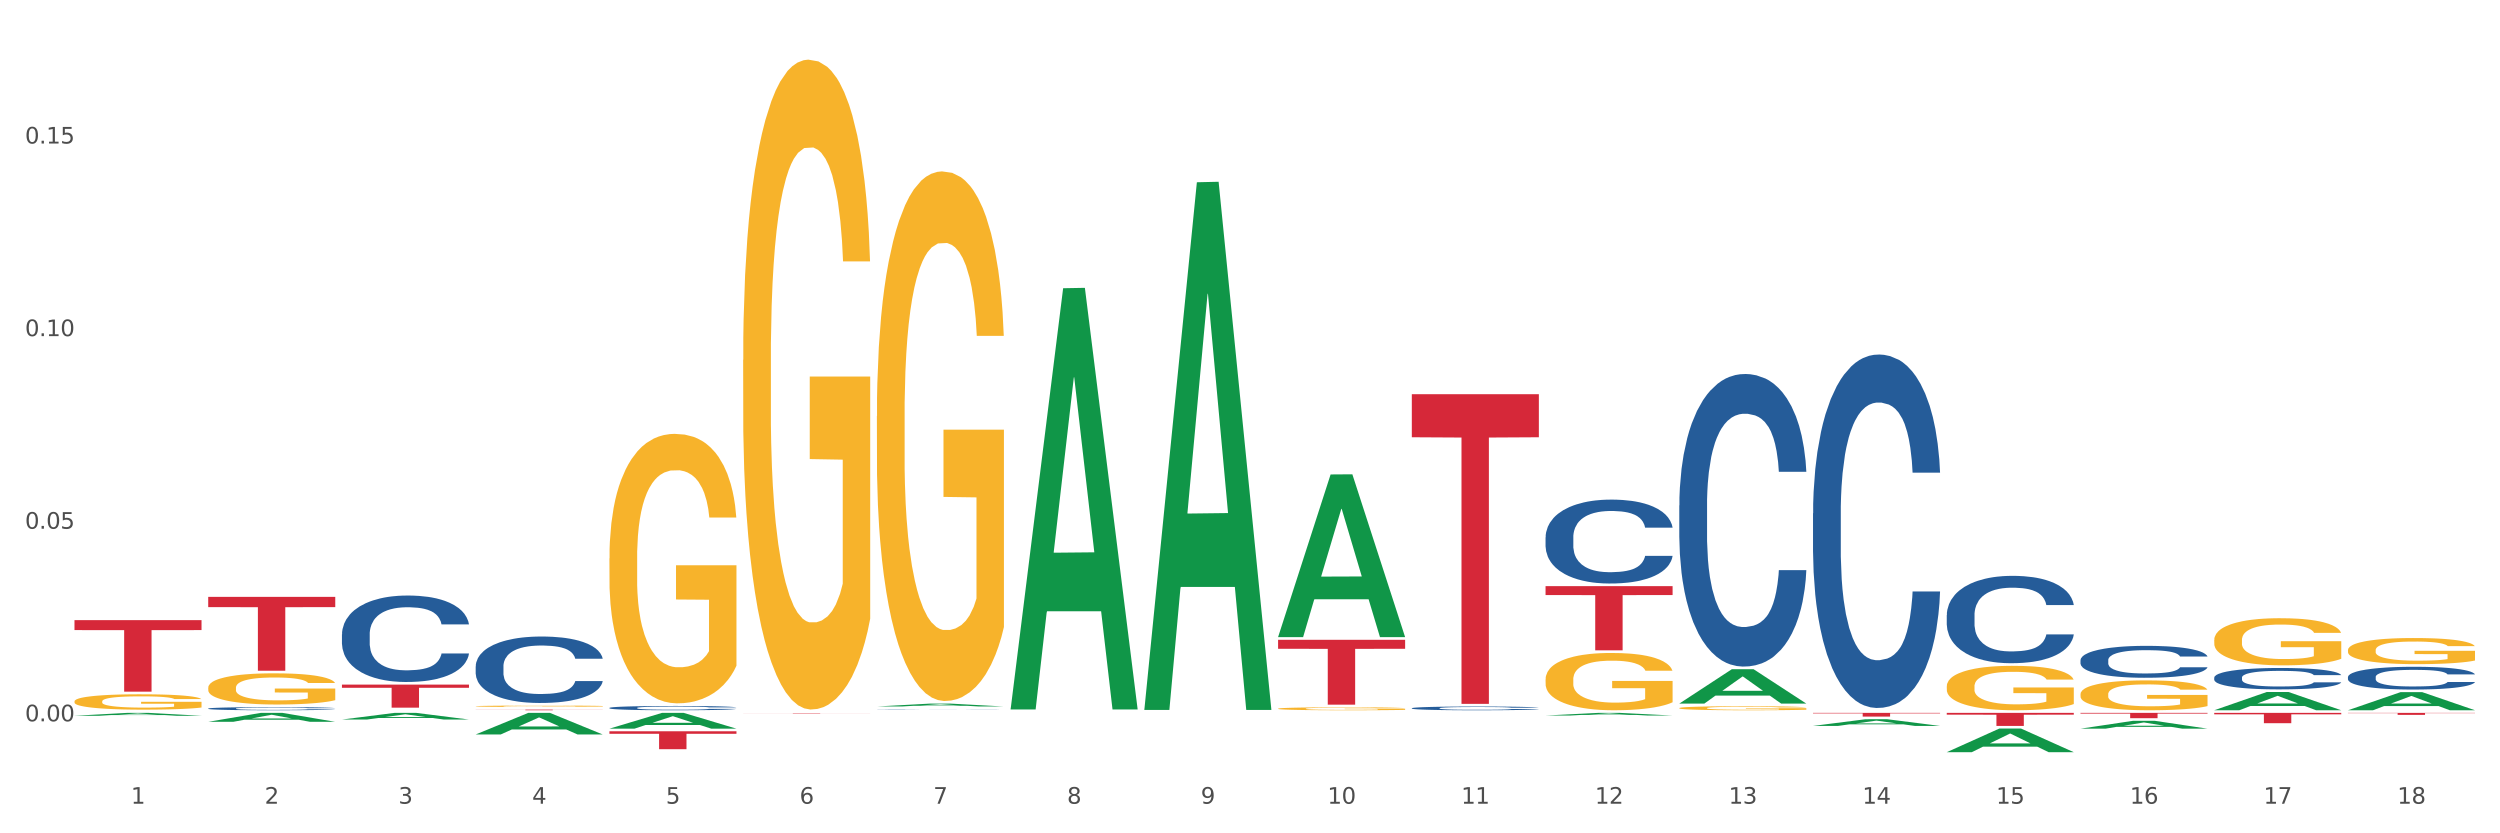
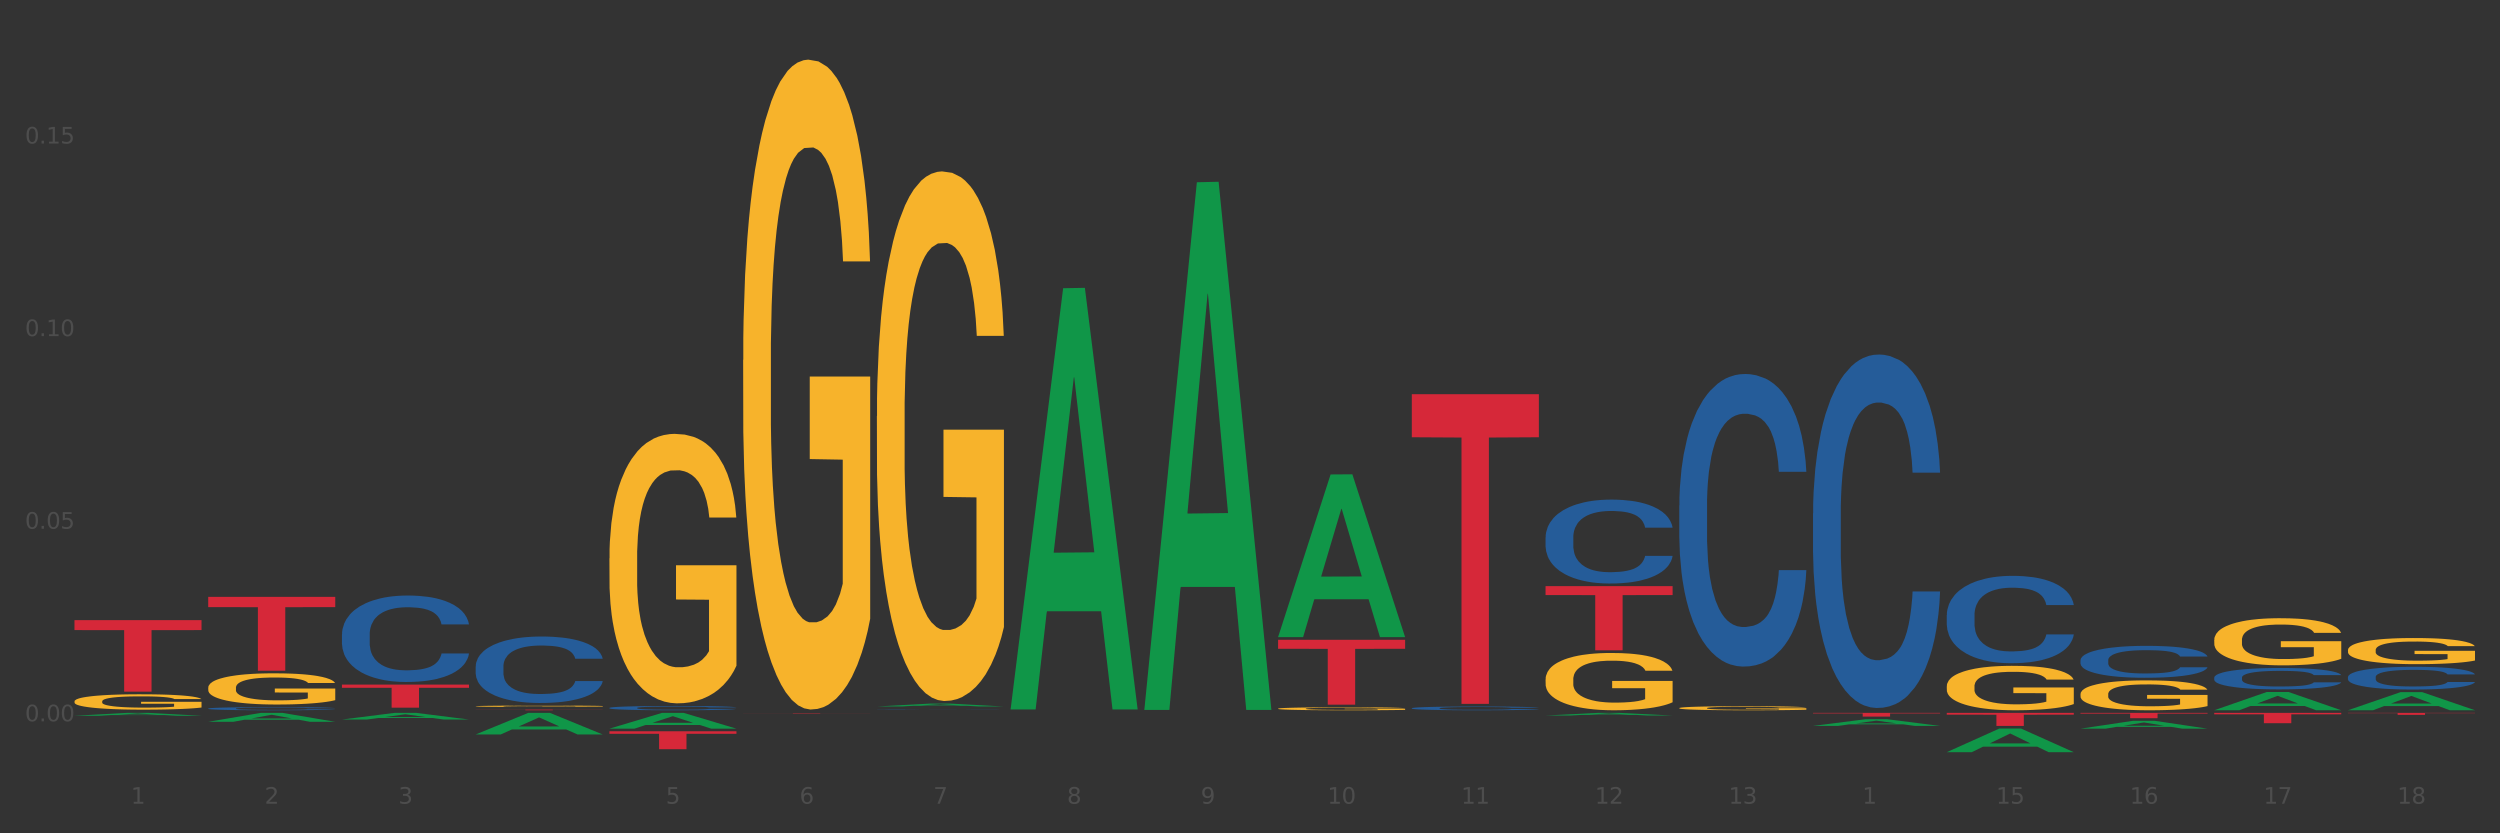
<svg xmlns="http://www.w3.org/2000/svg" xmlns:xlink="http://www.w3.org/1999/xlink" width="1080pt" height="360pt" viewBox="0 0 1080 360" version="1.1">
  <rect x="0" y="0" width="1080" height="360" fill="#333333" stroke="none" />
  <defs>
    <style type="text/css">*{stroke-linejoin: round; stroke-linecap: butt}</style>
  </defs>
  <g id="figure_1">
    <g id="patch_1">
-       <path d="M 0 360  L 1080 360  L 1080 0  L 0 0  z " style="fill: #ffffff; stroke: #ffffff; stroke-linejoin: miter" />
-     </g>
+       </g>
    <g id="axes_1">
      <g id="matplotlib.axis_1">
        <g id="xtick_1">
          <g id="text_1">
            <g style="fill: #4d4d4d" transform="translate(56.563 347.204) scale(0.096 -0.096)">
              <defs>
                <path id="DejaVuSans-31" d="M 794 531  L 1825 531  L 1825 4091  L 703 3866  L 703 4441  L 1819 4666  L 2450 4666  L 2450 531  L 3481 531  L 3481 0  L 794 0  L 794 531  z " transform="scale(0.016)" />
              </defs>
              <use xlink:href="#DejaVuSans-31" />
            </g>
          </g>
        </g>
        <g id="xtick_2">
          <g id="text_2">
            <g style="fill: #4d4d4d" transform="translate(114.336 347.204) scale(0.096 -0.096)">
              <defs>
                <path id="DejaVuSans-32" d="M 1228 531  L 3431 531  L 3431 0  L 469 0  L 469 531  Q 828 903 1448 1529  Q 2069 2156 2228 2338  Q 2531 2678 2651 2914  Q 2772 3150 2772 3378  Q 2772 3750 2511 3984  Q 2250 4219 1831 4219  Q 1534 4219 1204 4116  Q 875 4013 500 3803  L 500 4441  Q 881 4594 1212 4672  Q 1544 4750 1819 4750  Q 2544 4750 2975 4387  Q 3406 4025 3406 3419  Q 3406 3131 3298 2873  Q 3191 2616 2906 2266  Q 2828 2175 2409 1742  Q 1991 1309 1228 531  z " transform="scale(0.016)" />
              </defs>
              <use xlink:href="#DejaVuSans-32" />
            </g>
          </g>
        </g>
        <g id="xtick_3">
          <g id="text_3">
            <g style="fill: #4d4d4d" transform="translate(172.109 347.204) scale(0.096 -0.096)">
              <defs>
                <path id="DejaVuSans-33" d="M 2597 2516  Q 3050 2419 3304 2112  Q 3559 1806 3559 1356  Q 3559 666 3084 287  Q 2609 -91 1734 -91  Q 1441 -91 1130 -33  Q 819 25 488 141  L 488 750  Q 750 597 1062 519  Q 1375 441 1716 441  Q 2309 441 2620 675  Q 2931 909 2931 1356  Q 2931 1769 2642 2001  Q 2353 2234 1838 2234  L 1294 2234  L 1294 2753  L 1863 2753  Q 2328 2753 2575 2939  Q 2822 3125 2822 3475  Q 2822 3834 2567 4026  Q 2313 4219 1838 4219  Q 1578 4219 1281 4162  Q 984 4106 628 3988  L 628 4550  Q 988 4650 1302 4700  Q 1616 4750 1894 4750  Q 2613 4750 3031 4423  Q 3450 4097 3450 3541  Q 3450 3153 3228 2886  Q 3006 2619 2597 2516  z " transform="scale(0.016)" />
              </defs>
              <use xlink:href="#DejaVuSans-33" />
            </g>
          </g>
        </g>
        <g id="xtick_4">
          <g id="text_4">
            <g style="fill: #4d4d4d" transform="translate(229.882 347.204) scale(0.096 -0.096)">
              <defs>
-                 <path id="DejaVuSans-34" d="M 2419 4116  L 825 1625  L 2419 1625  L 2419 4116  z M 2253 4666  L 3047 4666  L 3047 1625  L 3713 1625  L 3713 1100  L 3047 1100  L 3047 0  L 2419 0  L 2419 1100  L 313 1100  L 313 1709  L 2253 4666  z " transform="scale(0.016)" />
-               </defs>
+                 </defs>
              <use xlink:href="#DejaVuSans-34" />
            </g>
          </g>
        </g>
        <g id="xtick_5">
          <g id="text_5">
            <g style="fill: #4d4d4d" transform="translate(287.655 347.204) scale(0.096 -0.096)">
              <defs>
                <path id="DejaVuSans-35" d="M 691 4666  L 3169 4666  L 3169 4134  L 1269 4134  L 1269 2991  Q 1406 3038 1543 3061  Q 1681 3084 1819 3084  Q 2600 3084 3056 2656  Q 3513 2228 3513 1497  Q 3513 744 3044 326  Q 2575 -91 1722 -91  Q 1428 -91 1123 -41  Q 819 9 494 109  L 494 744  Q 775 591 1075 516  Q 1375 441 1709 441  Q 2250 441 2565 725  Q 2881 1009 2881 1497  Q 2881 1984 2565 2268  Q 2250 2553 1709 2553  Q 1456 2553 1204 2497  Q 953 2441 691 2322  L 691 4666  z " transform="scale(0.016)" />
              </defs>
              <use xlink:href="#DejaVuSans-35" />
            </g>
          </g>
        </g>
        <g id="xtick_6">
          <g id="text_6">
            <g style="fill: #4d4d4d" transform="translate(345.428 347.204) scale(0.096 -0.096)">
              <defs>
                <path id="DejaVuSans-36" d="M 2113 2584  Q 1688 2584 1439 2293  Q 1191 2003 1191 1497  Q 1191 994 1439 701  Q 1688 409 2113 409  Q 2538 409 2786 701  Q 3034 994 3034 1497  Q 3034 2003 2786 2293  Q 2538 2584 2113 2584  z M 3366 4563  L 3366 3988  Q 3128 4100 2886 4159  Q 2644 4219 2406 4219  Q 1781 4219 1451 3797  Q 1122 3375 1075 2522  Q 1259 2794 1537 2939  Q 1816 3084 2150 3084  Q 2853 3084 3261 2657  Q 3669 2231 3669 1497  Q 3669 778 3244 343  Q 2819 -91 2113 -91  Q 1303 -91 875 529  Q 447 1150 447 2328  Q 447 3434 972 4092  Q 1497 4750 2381 4750  Q 2619 4750 2861 4703  Q 3103 4656 3366 4563  z " transform="scale(0.016)" />
              </defs>
              <use xlink:href="#DejaVuSans-36" />
            </g>
          </g>
        </g>
        <g id="xtick_7">
          <g id="text_7">
            <g style="fill: #4d4d4d" transform="translate(403.201 347.204) scale(0.096 -0.096)">
              <defs>
                <path id="DejaVuSans-37" d="M 525 4666  L 3525 4666  L 3525 4397  L 1831 0  L 1172 0  L 2766 4134  L 525 4134  L 525 4666  z " transform="scale(0.016)" />
              </defs>
              <use xlink:href="#DejaVuSans-37" />
            </g>
          </g>
        </g>
        <g id="xtick_8">
          <g id="text_8">
            <g style="fill: #4d4d4d" transform="translate(460.974 347.204) scale(0.096 -0.096)">
              <defs>
                <path id="DejaVuSans-38" d="M 2034 2216  Q 1584 2216 1326 1975  Q 1069 1734 1069 1313  Q 1069 891 1326 650  Q 1584 409 2034 409  Q 2484 409 2743 651  Q 3003 894 3003 1313  Q 3003 1734 2745 1975  Q 2488 2216 2034 2216  z M 1403 2484  Q 997 2584 770 2862  Q 544 3141 544 3541  Q 544 4100 942 4425  Q 1341 4750 2034 4750  Q 2731 4750 3128 4425  Q 3525 4100 3525 3541  Q 3525 3141 3298 2862  Q 3072 2584 2669 2484  Q 3125 2378 3379 2068  Q 3634 1759 3634 1313  Q 3634 634 3220 271  Q 2806 -91 2034 -91  Q 1263 -91 848 271  Q 434 634 434 1313  Q 434 1759 690 2068  Q 947 2378 1403 2484  z M 1172 3481  Q 1172 3119 1398 2916  Q 1625 2713 2034 2713  Q 2441 2713 2670 2916  Q 2900 3119 2900 3481  Q 2900 3844 2670 4047  Q 2441 4250 2034 4250  Q 1625 4250 1398 4047  Q 1172 3844 1172 3481  z " transform="scale(0.016)" />
              </defs>
              <use xlink:href="#DejaVuSans-38" />
            </g>
          </g>
        </g>
        <g id="xtick_9">
          <g id="text_9">
            <g style="fill: #4d4d4d" transform="translate(518.747 347.204) scale(0.096 -0.096)">
              <defs>
                <path id="DejaVuSans-39" d="M 703 97  L 703 672  Q 941 559 1184 500  Q 1428 441 1663 441  Q 2288 441 2617 861  Q 2947 1281 2994 2138  Q 2813 1869 2534 1725  Q 2256 1581 1919 1581  Q 1219 1581 811 2004  Q 403 2428 403 3163  Q 403 3881 828 4315  Q 1253 4750 1959 4750  Q 2769 4750 3195 4129  Q 3622 3509 3622 2328  Q 3622 1225 3098 567  Q 2575 -91 1691 -91  Q 1453 -91 1209 -44  Q 966 3 703 97  z M 1959 2075  Q 2384 2075 2632 2365  Q 2881 2656 2881 3163  Q 2881 3666 2632 3958  Q 2384 4250 1959 4250  Q 1534 4250 1286 3958  Q 1038 3666 1038 3163  Q 1038 2656 1286 2365  Q 1534 2075 1959 2075  z " transform="scale(0.016)" />
              </defs>
              <use xlink:href="#DejaVuSans-39" />
            </g>
          </g>
        </g>
        <g id="xtick_10">
          <g id="text_10">
            <g style="fill: #4d4d4d" transform="translate(573.466 347.204) scale(0.096 -0.096)">
              <defs>
                <path id="DejaVuSans-30" d="M 2034 4250  Q 1547 4250 1301 3770  Q 1056 3291 1056 2328  Q 1056 1369 1301 889  Q 1547 409 2034 409  Q 2525 409 2770 889  Q 3016 1369 3016 2328  Q 3016 3291 2770 3770  Q 2525 4250 2034 4250  z M 2034 4750  Q 2819 4750 3233 4129  Q 3647 3509 3647 2328  Q 3647 1150 3233 529  Q 2819 -91 2034 -91  Q 1250 -91 836 529  Q 422 1150 422 2328  Q 422 3509 836 4129  Q 1250 4750 2034 4750  z " transform="scale(0.016)" />
              </defs>
              <use xlink:href="#DejaVuSans-31" />
              <use xlink:href="#DejaVuSans-30" transform="translate(63.623 0)" />
            </g>
          </g>
        </g>
        <g id="xtick_11">
          <g id="text_11">
            <g style="fill: #4d4d4d" transform="translate(631.239 347.204) scale(0.096 -0.096)">
              <use xlink:href="#DejaVuSans-31" />
              <use xlink:href="#DejaVuSans-31" transform="translate(63.623 0)" />
            </g>
          </g>
        </g>
        <g id="xtick_12">
          <g id="text_12">
            <g style="fill: #4d4d4d" transform="translate(689.012 347.204) scale(0.096 -0.096)">
              <use xlink:href="#DejaVuSans-31" />
              <use xlink:href="#DejaVuSans-32" transform="translate(63.623 0)" />
            </g>
          </g>
        </g>
        <g id="xtick_13">
          <g id="text_13">
            <g style="fill: #4d4d4d" transform="translate(746.785 347.204) scale(0.096 -0.096)">
              <use xlink:href="#DejaVuSans-31" />
              <use xlink:href="#DejaVuSans-33" transform="translate(63.623 0)" />
            </g>
          </g>
        </g>
        <g id="xtick_14">
          <g id="text_14">
            <g style="fill: #4d4d4d" transform="translate(804.558 347.204) scale(0.096 -0.096)">
              <use xlink:href="#DejaVuSans-31" />
              <use xlink:href="#DejaVuSans-34" transform="translate(63.623 0)" />
            </g>
          </g>
        </g>
        <g id="xtick_15">
          <g id="text_15">
            <g style="fill: #4d4d4d" transform="translate(862.331 347.204) scale(0.096 -0.096)">
              <use xlink:href="#DejaVuSans-31" />
              <use xlink:href="#DejaVuSans-35" transform="translate(63.623 0)" />
            </g>
          </g>
        </g>
        <g id="xtick_16">
          <g id="text_16">
            <g style="fill: #4d4d4d" transform="translate(920.104 347.204) scale(0.096 -0.096)">
              <use xlink:href="#DejaVuSans-31" />
              <use xlink:href="#DejaVuSans-36" transform="translate(63.623 0)" />
            </g>
          </g>
        </g>
        <g id="xtick_17">
          <g id="text_17">
            <g style="fill: #4d4d4d" transform="translate(977.877 347.204) scale(0.096 -0.096)">
              <use xlink:href="#DejaVuSans-31" />
              <use xlink:href="#DejaVuSans-37" transform="translate(63.623 0)" />
            </g>
          </g>
        </g>
        <g id="xtick_18">
          <g id="text_18">
            <g style="fill: #4d4d4d" transform="translate(1035.65 347.204) scale(0.096 -0.096)">
              <use xlink:href="#DejaVuSans-31" />
              <use xlink:href="#DejaVuSans-38" transform="translate(63.623 0)" />
            </g>
          </g>
        </g>
        <g id="xtick_19" />
        <g id="xtick_20" />
        <g id="xtick_21" />
        <g id="xtick_22" />
        <g id="xtick_23" />
        <g id="xtick_24" />
        <g id="xtick_25" />
        <g id="xtick_26" />
        <g id="xtick_27" />
        <g id="xtick_28" />
        <g id="xtick_29" />
        <g id="xtick_30" />
        <g id="xtick_31" />
        <g id="xtick_32" />
        <g id="xtick_33" />
        <g id="xtick_34" />
        <g id="xtick_35" />
      </g>
      <g id="matplotlib.axis_2">
        <g id="ytick_1">
          <g id="text_19">
            <g style="fill: #4d4d4d" transform="translate(10.8 311.611) scale(0.096 -0.096)">
              <defs>
                <path id="DejaVuSans-2e" d="M 684 794  L 1344 794  L 1344 0  L 684 0  L 684 794  z " transform="scale(0.016)" />
              </defs>
              <use xlink:href="#DejaVuSans-30" />
              <use xlink:href="#DejaVuSans-2e" transform="translate(63.623 0)" />
              <use xlink:href="#DejaVuSans-30" transform="translate(95.41 0)" />
              <use xlink:href="#DejaVuSans-30" transform="translate(159.033 0)" />
            </g>
          </g>
        </g>
        <g id="ytick_2">
          <g id="text_20">
            <g style="fill: #4d4d4d" transform="translate(10.8 228.411) scale(0.096 -0.096)">
              <use xlink:href="#DejaVuSans-30" />
              <use xlink:href="#DejaVuSans-2e" transform="translate(63.623 0)" />
              <use xlink:href="#DejaVuSans-30" transform="translate(95.41 0)" />
              <use xlink:href="#DejaVuSans-35" transform="translate(159.033 0)" />
            </g>
          </g>
        </g>
        <g id="ytick_3">
          <g id="text_21">
            <g style="fill: #4d4d4d" transform="translate(10.8 145.21) scale(0.096 -0.096)">
              <use xlink:href="#DejaVuSans-30" />
              <use xlink:href="#DejaVuSans-2e" transform="translate(63.623 0)" />
              <use xlink:href="#DejaVuSans-31" transform="translate(95.41 0)" />
              <use xlink:href="#DejaVuSans-30" transform="translate(159.033 0)" />
            </g>
          </g>
        </g>
        <g id="ytick_4">
          <g id="text_22">
            <g style="fill: #4d4d4d" transform="translate(10.8 62.01) scale(0.096 -0.096)">
              <use xlink:href="#DejaVuSans-30" />
              <use xlink:href="#DejaVuSans-2e" transform="translate(63.623 0)" />
              <use xlink:href="#DejaVuSans-31" transform="translate(95.41 0)" />
              <use xlink:href="#DejaVuSans-35" transform="translate(159.033 0)" />
            </g>
          </g>
        </g>
        <g id="ytick_5" />
        <g id="ytick_6" />
        <g id="ytick_7" />
        <g id="ytick_8" />
      </g>
      <g id="PolyCollection_1">
        <path d="M 1014.316 292.465  L 1014.381 292.456  L 1014.381 292.205  L 1014.575 291.863  L 1015.289 291.235  L 1016.197 290.759  L 1017.754 290.202  L 1018.597 289.969  L 1019.7 289.708  L 1021.971 289.286  L 1024.566 288.927  L 1026.382 288.73  L 1027.745 288.604  L 1030.794 288.38  L 1032.546 288.281  L 1034.362 288.2  L 1035.919 288.146  L 1038.514 288.083  L 1040.59 288.056  L 1042.99 288.047  L 1045.002 288.056  L 1047.661 288.092  L 1051.554 288.2  L 1053.046 288.263  L 1055.057 288.371  L 1057.133 288.514  L 1058.82 288.658  L 1060.766 288.864  L 1062.777 289.134  L 1064.724 289.475  L 1066.086 289.789  L 1067.189 290.121  L 1068.162 290.525  L 1068.876 290.965  L 1069.2 291.334  L 1057.328 291.334  L 1057.003 291.001  L 1056.355 290.642  L 1055.706 290.4  L 1054.992 290.202  L 1053.889 289.978  L 1052.916 289.834  L 1051.294 289.664  L 1049.802 289.556  L 1048.57 289.493  L 1047.078 289.439  L 1043.899 289.385  L 1041.628 289.385  L 1040.201 289.403  L 1038.449 289.448  L 1036.957 289.511  L 1035.205 289.619  L 1033.843 289.735  L 1032.481 289.888  L 1031.702 289.996  L 1030.534 290.193  L 1029.756 290.355  L 1028.718 290.633  L 1028.134 290.831  L 1027.096 291.343  L 1026.642 291.72  L 1026.447 291.98  L 1026.318 292.267  L 1026.318 293.668  L 1026.707 294.297  L 1027.031 294.566  L 1027.55 294.871  L 1028.523 295.266  L 1029.951 295.652  L 1031.443 295.931  L 1032.675 296.101  L 1033.843 296.227  L 1035.011 296.326  L 1036.438 296.416  L 1037.606 296.469  L 1039.357 296.523  L 1041.433 296.55  L 1043.055 296.55  L 1046.364 296.505  L 1047.856 296.46  L 1049.283 296.398  L 1050.84 296.299  L 1052.073 296.191  L 1052.787 296.11  L 1053.954 295.94  L 1054.863 295.76  L 1055.641 295.554  L 1056.16 295.374  L 1056.744 295.105  L 1057.198 294.799  L 1057.328 294.638  L 1069.2 294.638  L 1068.94 294.961  L 1068.486 295.275  L 1067.578 295.697  L 1066.864 295.94  L 1065.762 296.236  L 1064.594 296.487  L 1062.972 296.766  L 1061.48 296.972  L 1059.923 297.152  L 1058.236 297.313  L 1055.187 297.538  L 1054.084 297.601  L 1051.749 297.708  L 1049.932 297.771  L 1047.272 297.834  L 1044.547 297.87  L 1041.693 297.879  L 1039.163 297.861  L 1036.373 297.807  L 1034.622 297.753  L 1032.675 297.673  L 1030.405 297.547  L 1028.264 297.394  L 1026.253 297.215  L 1024.371 297.008  L 1022.62 296.775  L 1020.349 296.389  L 1018.662 296.011  L 1017.43 295.661  L 1016.586 295.365  L 1015.743 294.988  L 1015.289 294.728  L 1014.575 294.099  L 1014.316 293.515  L 1014.316 292.465  z " clip-path="url(#p25cbff0af5)" style="fill: #255c99" />
        <path d="M 378.813 306.394  L 378.878 306.394  L 378.878 306.39  L 379.072 306.385  L 379.786 306.376  L 380.694 306.369  L 382.251 306.361  L 383.095 306.358  L 384.198 306.354  L 386.468 306.348  L 389.063 306.343  L 390.88 306.34  L 392.242 306.338  L 395.291 306.335  L 397.043 306.334  L 398.859 306.333  L 400.416 306.332  L 403.011 306.331  L 405.087 306.331  L 407.488 306.33  L 409.499 306.331  L 412.159 306.331  L 416.051 306.333  L 417.543 306.334  L 419.554 306.335  L 421.63 306.337  L 423.317 306.339  L 425.263 306.342  L 427.275 306.346  L 429.221 306.351  L 430.583 306.355  L 431.686 306.36  L 432.659 306.366  L 433.373 306.372  L 433.697 306.378  L 421.825 306.378  L 421.501 306.373  L 420.852 306.368  L 420.203 306.364  L 419.49 306.361  L 418.387 306.358  L 417.414 306.356  L 415.792 306.354  L 414.3 306.352  L 413.067 306.351  L 411.575 306.35  L 408.396 306.35  L 406.125 306.35  L 404.698 306.35  L 402.946 306.351  L 401.454 306.351  L 399.703 306.353  L 398.34 306.355  L 396.978 306.357  L 396.199 306.358  L 395.032 306.361  L 394.253 306.364  L 393.215 306.368  L 392.631 306.37  L 391.593 306.378  L 391.139 306.383  L 390.945 306.387  L 390.815 306.391  L 390.815 306.411  L 391.204 306.42  L 391.528 306.424  L 392.047 306.428  L 393.021 306.434  L 394.448 306.44  L 395.94 306.444  L 397.173 306.446  L 398.34 306.448  L 399.508 306.449  L 400.935 306.451  L 402.103 306.451  L 403.855 306.452  L 405.931 306.453  L 407.553 306.453  L 410.861 306.452  L 412.353 306.451  L 413.781 306.45  L 415.338 306.449  L 416.57 306.447  L 417.284 306.446  L 418.452 306.444  L 419.36 306.441  L 420.138 306.438  L 420.657 306.436  L 421.241 306.432  L 421.695 306.427  L 421.825 306.425  L 433.697 306.425  L 433.438 306.43  L 432.984 306.434  L 432.075 306.44  L 431.362 306.444  L 430.259 306.448  L 429.091 306.452  L 427.469 306.456  L 425.977 306.459  L 424.42 306.461  L 422.733 306.464  L 419.684 306.467  L 418.581 306.468  L 416.246 306.469  L 414.429 306.47  L 411.769 306.471  L 409.045 306.472  L 406.19 306.472  L 403.66 306.471  L 400.87 306.471  L 399.119 306.47  L 397.173 306.469  L 394.902 306.467  L 392.761 306.465  L 390.75 306.462  L 388.869 306.459  L 387.117 306.456  L 384.846 306.45  L 383.16 306.445  L 381.927 306.44  L 381.084 306.436  L 380.24 306.43  L 379.786 306.426  L 379.072 306.417  L 378.813 306.409  L 378.813 306.394  z " clip-path="url(#p25cbff0af5)" style="fill: #255c99" />
        <path d="M 609.905 305.942  L 609.97 305.94  L 609.97 305.899  L 610.164 305.842  L 610.878 305.739  L 611.786 305.66  L 613.343 305.568  L 614.187 305.53  L 615.289 305.487  L 617.56 305.417  L 620.155 305.358  L 621.972 305.325  L 623.334 305.304  L 626.383 305.267  L 628.135 305.251  L 629.951 305.238  L 631.508 305.229  L 634.103 305.218  L 636.179 305.214  L 638.58 305.213  L 640.591 305.214  L 643.251 305.22  L 647.143 305.238  L 648.635 305.248  L 650.646 305.266  L 652.722 305.29  L 654.409 305.313  L 656.355 305.347  L 658.367 305.392  L 660.313 305.448  L 661.675 305.5  L 662.778 305.555  L 663.751 305.621  L 664.465 305.694  L 664.789 305.755  L 652.917 305.755  L 652.593 305.7  L 651.944 305.641  L 651.295 305.601  L 650.581 305.568  L 649.479 305.531  L 648.505 305.507  L 646.884 305.479  L 645.391 305.461  L 644.159 305.451  L 642.667 305.442  L 639.488 305.433  L 637.217 305.433  L 635.79 305.436  L 634.038 305.444  L 632.546 305.454  L 630.795 305.472  L 629.432 305.491  L 628.07 305.516  L 627.291 305.534  L 626.124 305.567  L 625.345 305.593  L 624.307 305.639  L 623.723 305.672  L 622.685 305.756  L 622.231 305.819  L 622.036 305.862  L 621.907 305.909  L 621.907 306.14  L 622.296 306.244  L 622.62 306.288  L 623.139 306.339  L 624.112 306.404  L 625.54 306.467  L 627.032 306.513  L 628.264 306.542  L 629.432 306.562  L 630.6 306.579  L 632.027 306.593  L 633.195 306.602  L 634.947 306.611  L 637.023 306.616  L 638.644 306.616  L 641.953 306.608  L 643.445 306.601  L 644.872 306.59  L 646.429 306.574  L 647.662 306.556  L 648.376 306.543  L 649.543 306.515  L 650.452 306.485  L 651.23 306.451  L 651.749 306.422  L 652.333 306.377  L 652.787 306.327  L 652.917 306.3  L 664.789 306.3  L 664.53 306.353  L 664.076 306.405  L 663.167 306.475  L 662.454 306.515  L 661.351 306.564  L 660.183 306.605  L 658.561 306.651  L 657.069 306.685  L 655.512 306.715  L 653.825 306.742  L 650.776 306.779  L 649.673 306.789  L 647.338 306.807  L 645.521 306.817  L 642.861 306.827  L 640.137 306.833  L 637.282 306.835  L 634.752 306.832  L 631.962 306.823  L 630.211 306.814  L 628.264 306.801  L 625.994 306.78  L 623.853 306.755  L 621.842 306.725  L 619.96 306.691  L 618.209 306.653  L 615.938 306.589  L 614.251 306.527  L 613.019 306.469  L 612.175 306.42  L 611.332 306.358  L 610.878 306.315  L 610.164 306.211  L 609.905 306.115  L 609.905 305.942  z " clip-path="url(#p25cbff0af5)" style="fill: #255c99" />
        <path d="M 667.678 232.116  L 667.743 232.083  L 667.743 231.156  L 667.937 229.898  L 668.651 227.581  L 669.559 225.826  L 671.116 223.774  L 671.96 222.913  L 673.062 221.953  L 675.333 220.397  L 677.928 219.073  L 679.745 218.344  L 681.107 217.881  L 684.156 217.053  L 685.908 216.689  L 687.724 216.391  L 689.281 216.192  L 691.876 215.961  L 693.952 215.861  L 696.353 215.828  L 698.364 215.861  L 701.024 215.994  L 704.916 216.391  L 706.408 216.623  L 708.419 217.02  L 710.495 217.55  L 712.182 218.079  L 714.128 218.841  L 716.139 219.834  L 718.086 221.092  L 719.448 222.251  L 720.551 223.476  L 721.524 224.965  L 722.238 226.588  L 722.562 227.945  L 710.69 227.945  L 710.366 226.72  L 709.717 225.396  L 709.068 224.502  L 708.354 223.774  L 707.252 222.946  L 706.278 222.416  L 704.657 221.787  L 703.164 221.39  L 701.932 221.158  L 700.44 220.96  L 697.261 220.761  L 694.99 220.761  L 693.563 220.827  L 691.811 220.993  L 690.319 221.224  L 688.568 221.622  L 687.205 222.052  L 685.843 222.615  L 685.064 223.012  L 683.897 223.74  L 683.118 224.336  L 682.08 225.363  L 681.496 226.091  L 680.458 227.978  L 680.004 229.369  L 679.809 230.329  L 679.68 231.388  L 679.68 236.553  L 680.069 238.87  L 680.393 239.863  L 680.912 240.989  L 681.885 242.445  L 683.313 243.869  L 684.805 244.895  L 686.037 245.524  L 687.205 245.988  L 688.373 246.352  L 689.8 246.683  L 690.968 246.882  L 692.72 247.08  L 694.796 247.18  L 696.417 247.18  L 699.726 247.014  L 701.218 246.849  L 702.645 246.617  L 704.202 246.253  L 705.435 245.855  L 706.149 245.557  L 707.316 244.928  L 708.225 244.266  L 709.003 243.505  L 709.522 242.843  L 710.106 241.85  L 710.56 240.724  L 710.69 240.128  L 722.562 240.128  L 722.303 241.32  L 721.848 242.479  L 720.94 244.035  L 720.227 244.928  L 719.124 246.021  L 717.956 246.948  L 716.334 247.974  L 714.842 248.736  L 713.285 249.398  L 711.598 249.994  L 708.549 250.821  L 707.446 251.053  L 705.111 251.45  L 703.294 251.682  L 700.634 251.914  L 697.91 252.046  L 695.055 252.079  L 692.525 252.013  L 689.735 251.814  L 687.984 251.616  L 686.037 251.318  L 683.767 250.854  L 681.626 250.292  L 679.615 249.629  L 677.733 248.868  L 675.982 248.007  L 673.711 246.584  L 672.024 245.193  L 670.792 243.902  L 669.948 242.81  L 669.105 241.419  L 668.651 240.459  L 667.937 238.142  L 667.678 235.99  L 667.678 232.116  z " clip-path="url(#p25cbff0af5)" style="fill: #255c99" />
        <path d="M 725.451 218.356  L 725.516 218.241  L 725.516 215.009  L 725.71 210.622  L 726.424 202.542  L 727.332 196.424  L 728.889 189.267  L 729.733 186.266  L 730.835 182.919  L 733.106 177.493  L 735.701 172.876  L 737.518 170.337  L 738.88 168.721  L 741.929 165.835  L 743.681 164.565  L 745.497 163.526  L 747.054 162.833  L 749.649 162.025  L 751.725 161.679  L 754.126 161.564  L 756.137 161.679  L 758.797 162.141  L 762.689 163.526  L 764.181 164.334  L 766.192 165.719  L 768.268 167.566  L 769.955 169.413  L 771.901 172.068  L 773.912 175.531  L 775.859 179.917  L 777.221 183.958  L 778.324 188.229  L 779.297 193.423  L 780.011 199.079  L 780.335 203.812  L 768.463 203.812  L 768.139 199.541  L 767.49 194.924  L 766.841 191.807  L 766.127 189.267  L 765.025 186.382  L 764.051 184.535  L 762.43 182.341  L 760.937 180.956  L 759.705 180.148  L 758.213 179.456  L 755.034 178.763  L 752.763 178.763  L 751.336 178.994  L 749.584 179.571  L 748.092 180.379  L 746.341 181.764  L 744.978 183.265  L 743.616 185.227  L 742.837 186.612  L 741.67 189.152  L 740.891 191.23  L 739.853 194.808  L 739.269 197.348  L 738.231 203.927  L 737.777 208.775  L 737.582 212.123  L 737.453 215.817  L 737.453 233.824  L 737.842 241.904  L 738.166 245.367  L 738.685 249.292  L 739.658 254.371  L 741.086 259.335  L 742.578 262.913  L 743.81 265.106  L 744.978 266.722  L 746.146 267.992  L 747.573 269.146  L 748.741 269.839  L 750.493 270.532  L 752.569 270.878  L 754.19 270.878  L 757.499 270.301  L 758.991 269.724  L 760.418 268.916  L 761.975 267.646  L 763.208 266.261  L 763.922 265.222  L 765.089 263.028  L 765.998 260.72  L 766.776 258.065  L 767.295 255.756  L 767.879 252.293  L 768.333 248.369  L 768.463 246.291  L 780.335 246.291  L 780.076 250.446  L 779.621 254.487  L 778.713 259.912  L 778 263.028  L 776.897 266.838  L 775.729 270.07  L 774.107 273.648  L 772.615 276.303  L 771.058 278.612  L 769.371 280.69  L 766.322 283.575  L 765.219 284.383  L 762.884 285.769  L 761.067 286.577  L 758.407 287.385  L 755.683 287.846  L 752.828 287.962  L 750.298 287.731  L 747.508 287.038  L 745.757 286.346  L 743.81 285.307  L 741.54 283.691  L 739.399 281.728  L 737.388 279.42  L 735.506 276.765  L 733.755 273.764  L 731.484 268.8  L 729.797 263.952  L 728.565 259.45  L 727.721 255.641  L 726.878 250.793  L 726.424 247.445  L 725.71 239.365  L 725.451 231.862  L 725.451 218.356  z " clip-path="url(#p25cbff0af5)" style="fill: #255c99" />
        <path d="M 783.224 221.763  L 783.289 221.623  L 783.289 217.719  L 783.483 212.42  L 784.197 202.658  L 785.105 195.267  L 786.662 186.621  L 787.506 182.996  L 788.608 178.952  L 790.879 172.398  L 793.474 166.82  L 795.291 163.752  L 796.653 161.799  L 799.702 158.313  L 801.454 156.779  L 803.27 155.524  L 804.827 154.687  L 807.422 153.711  L 809.498 153.293  L 811.899 153.153  L 813.91 153.293  L 816.57 153.851  L 820.462 155.524  L 821.954 156.5  L 823.965 158.174  L 826.041 160.405  L 827.728 162.636  L 829.674 165.843  L 831.685 170.027  L 833.632 175.326  L 834.994 180.207  L 836.097 185.366  L 837.07 191.642  L 837.784 198.475  L 838.108 204.192  L 826.236 204.192  L 825.912 199.032  L 825.263 193.454  L 824.614 189.689  L 823.9 186.621  L 822.798 183.135  L 821.824 180.904  L 820.203 178.254  L 818.71 176.581  L 817.478 175.605  L 815.986 174.768  L 812.807 173.931  L 810.536 173.931  L 809.109 174.21  L 807.357 174.908  L 805.865 175.884  L 804.114 177.557  L 802.751 179.37  L 801.389 181.741  L 800.61 183.414  L 799.443 186.482  L 798.664 188.992  L 797.626 193.315  L 797.042 196.383  L 796.004 204.332  L 795.55 210.188  L 795.355 214.232  L 795.226 218.695  L 795.226 240.449  L 795.615 250.211  L 795.939 254.394  L 796.458 259.135  L 797.431 265.271  L 798.859 271.268  L 800.351 275.59  L 801.583 278.24  L 802.751 280.192  L 803.919 281.726  L 805.346 283.121  L 806.514 283.957  L 808.266 284.794  L 810.342 285.213  L 811.963 285.213  L 815.272 284.515  L 816.764 283.818  L 818.191 282.842  L 819.748 281.308  L 820.981 279.635  L 821.695 278.379  L 822.862 275.73  L 823.771 272.941  L 824.549 269.734  L 825.068 266.945  L 825.652 262.761  L 826.106 258.02  L 826.236 255.51  L 838.108 255.51  L 837.849 260.53  L 837.394 265.411  L 836.486 271.965  L 835.773 275.73  L 834.67 280.332  L 833.502 284.236  L 831.88 288.559  L 830.388 291.767  L 828.831 294.556  L 827.144 297.066  L 824.095 300.552  L 822.992 301.528  L 820.657 303.202  L 818.84 304.178  L 816.18 305.154  L 813.456 305.712  L 810.601 305.851  L 808.071 305.572  L 805.281 304.735  L 803.53 303.899  L 801.583 302.644  L 799.313 300.691  L 797.172 298.321  L 795.161 295.532  L 793.279 292.324  L 791.528 288.699  L 789.257 282.702  L 787.57 276.846  L 786.338 271.407  L 785.494 266.805  L 784.651 260.948  L 784.197 256.904  L 783.483 247.143  L 783.224 238.078  L 783.224 221.763  z " clip-path="url(#p25cbff0af5)" style="fill: #255c99" />
        <path d="M 840.997 265.723  L 841.062 265.689  L 841.062 264.724  L 841.256 263.414  L 841.97 261.001  L 842.878 259.174  L 844.435 257.037  L 845.278 256.141  L 846.381 255.141  L 848.652 253.521  L 851.247 252.142  L 853.063 251.384  L 854.426 250.901  L 857.475 250.04  L 859.227 249.661  L 861.043 249.35  L 862.6 249.144  L 865.195 248.902  L 867.271 248.799  L 869.672 248.764  L 871.683 248.799  L 874.343 248.937  L 878.235 249.35  L 879.727 249.592  L 881.738 250.005  L 883.814 250.557  L 885.501 251.108  L 887.447 251.901  L 889.458 252.935  L 891.405 254.245  L 892.767 255.451  L 893.87 256.727  L 894.843 258.278  L 895.557 259.967  L 895.881 261.38  L 884.009 261.38  L 883.685 260.105  L 883.036 258.726  L 882.387 257.795  L 881.673 257.037  L 880.571 256.175  L 879.597 255.624  L 877.976 254.969  L 876.483 254.555  L 875.251 254.314  L 873.759 254.107  L 870.58 253.9  L 868.309 253.9  L 866.882 253.969  L 865.13 254.142  L 863.638 254.383  L 861.887 254.797  L 860.524 255.245  L 859.162 255.831  L 858.383 256.244  L 857.216 257.003  L 856.437 257.623  L 855.399 258.692  L 854.815 259.45  L 853.777 261.415  L 853.323 262.862  L 853.128 263.862  L 852.999 264.965  L 852.999 270.342  L 853.388 272.755  L 853.712 273.789  L 854.231 274.961  L 855.204 276.478  L 856.632 277.96  L 858.124 279.029  L 859.356 279.684  L 860.524 280.166  L 861.692 280.545  L 863.119 280.89  L 864.287 281.097  L 866.039 281.304  L 868.115 281.407  L 869.736 281.407  L 873.045 281.235  L 874.537 281.062  L 875.964 280.821  L 877.521 280.442  L 878.754 280.028  L 879.468 279.718  L 880.635 279.063  L 881.544 278.374  L 882.322 277.581  L 882.841 276.892  L 883.425 275.857  L 883.879 274.686  L 884.009 274.065  L 895.881 274.065  L 895.622 275.306  L 895.167 276.512  L 894.259 278.132  L 893.546 279.063  L 892.443 280.201  L 891.275 281.166  L 889.653 282.234  L 888.161 283.027  L 886.604 283.717  L 884.917 284.337  L 881.868 285.199  L 880.765 285.44  L 878.43 285.854  L 876.613 286.095  L 873.953 286.336  L 871.229 286.474  L 868.374 286.509  L 865.844 286.44  L 863.054 286.233  L 861.303 286.026  L 859.356 285.716  L 857.086 285.233  L 854.945 284.647  L 852.934 283.958  L 851.052 283.165  L 849.301 282.269  L 847.03 280.787  L 845.343 279.339  L 844.111 277.995  L 843.267 276.857  L 842.424 275.409  L 841.97 274.41  L 841.256 271.997  L 840.997 269.756  L 840.997 265.723  z " clip-path="url(#p25cbff0af5)" style="fill: #255c99" />
        <path d="M 898.77 285.202  L 898.835 285.19  L 898.835 284.837  L 899.029 284.358  L 899.743 283.477  L 900.651 282.809  L 902.208 282.028  L 903.051 281.701  L 904.154 281.336  L 906.425 280.744  L 909.02 280.24  L 910.836 279.963  L 912.199 279.787  L 915.248 279.472  L 917 279.333  L 918.816 279.22  L 920.373 279.144  L 922.968 279.056  L 925.044 279.018  L 927.444 279.006  L 929.456 279.018  L 932.116 279.069  L 936.008 279.22  L 937.5 279.308  L 939.511 279.459  L 941.587 279.661  L 943.274 279.862  L 945.22 280.152  L 947.231 280.53  L 949.178 281.008  L 950.54 281.449  L 951.643 281.915  L 952.616 282.482  L 953.33 283.099  L 953.654 283.615  L 941.782 283.615  L 941.458 283.149  L 940.809 282.646  L 940.16 282.306  L 939.446 282.028  L 938.344 281.714  L 937.37 281.512  L 935.749 281.273  L 934.256 281.122  L 933.024 281.034  L 931.532 280.958  L 928.353 280.882  L 926.082 280.882  L 924.655 280.908  L 922.903 280.971  L 921.411 281.059  L 919.659 281.21  L 918.297 281.374  L 916.935 281.588  L 916.156 281.739  L 914.988 282.016  L 914.21 282.243  L 913.172 282.633  L 912.588 282.91  L 911.55 283.628  L 911.096 284.157  L 910.901 284.522  L 910.772 284.925  L 910.772 286.89  L 911.161 287.771  L 911.485 288.149  L 912.004 288.578  L 912.977 289.132  L 914.405 289.673  L 915.897 290.064  L 917.129 290.303  L 918.297 290.479  L 919.465 290.618  L 920.892 290.744  L 922.06 290.819  L 923.811 290.895  L 925.887 290.933  L 927.509 290.933  L 930.818 290.87  L 932.31 290.807  L 933.737 290.719  L 935.294 290.58  L 936.527 290.429  L 937.241 290.316  L 938.408 290.076  L 939.317 289.824  L 940.095 289.535  L 940.614 289.283  L 941.198 288.905  L 941.652 288.477  L 941.782 288.25  L 953.654 288.25  L 953.395 288.703  L 952.94 289.144  L 952.032 289.736  L 951.319 290.076  L 950.216 290.492  L 949.048 290.844  L 947.426 291.235  L 945.934 291.525  L 944.377 291.776  L 942.69 292.003  L 939.641 292.318  L 938.538 292.406  L 936.203 292.557  L 934.386 292.645  L 931.726 292.734  L 929.002 292.784  L 926.147 292.797  L 923.617 292.771  L 920.827 292.696  L 919.076 292.62  L 917.129 292.507  L 914.859 292.331  L 912.718 292.117  L 910.707 291.865  L 908.825 291.575  L 907.074 291.247  L 904.803 290.706  L 903.116 290.177  L 901.884 289.686  L 901.04 289.27  L 900.197 288.741  L 899.743 288.376  L 899.029 287.494  L 898.77 286.676  L 898.77 285.202  z " clip-path="url(#p25cbff0af5)" style="fill: #255c99" />
        <path d="M 956.543 292.719  L 956.608 292.71  L 956.608 292.474  L 956.802 292.153  L 957.516 291.562  L 958.424 291.114  L 959.981 290.59  L 960.824 290.371  L 961.927 290.126  L 964.198 289.729  L 966.793 289.391  L 968.609 289.205  L 969.972 289.087  L 973.021 288.876  L 974.773 288.783  L 976.589 288.707  L 978.146 288.656  L 980.741 288.597  L 982.817 288.571  L 985.217 288.563  L 987.229 288.571  L 989.888 288.605  L 993.781 288.707  L 995.273 288.766  L 997.284 288.867  L 999.36 289.002  L 1001.047 289.137  L 1002.993 289.332  L 1005.004 289.585  L 1006.951 289.906  L 1008.313 290.202  L 1009.416 290.514  L 1010.389 290.894  L 1011.103 291.308  L 1011.427 291.654  L 999.555 291.654  L 999.231 291.342  L 998.582 291.004  L 997.933 290.776  L 997.219 290.59  L 996.116 290.379  L 995.143 290.244  L 993.521 290.083  L 992.029 289.982  L 990.797 289.923  L 989.305 289.872  L 986.126 289.822  L 983.855 289.822  L 982.428 289.838  L 980.676 289.881  L 979.184 289.94  L 977.432 290.041  L 976.07 290.151  L 974.708 290.295  L 973.929 290.396  L 972.761 290.582  L 971.983 290.734  L 970.945 290.996  L 970.361 291.181  L 969.323 291.663  L 968.869 292.018  L 968.674 292.263  L 968.545 292.533  L 968.545 293.851  L 968.934 294.442  L 969.258 294.695  L 969.777 294.982  L 970.75 295.354  L 972.178 295.717  L 973.67 295.979  L 974.902 296.14  L 976.07 296.258  L 977.238 296.351  L 978.665 296.435  L 979.833 296.486  L 981.584 296.537  L 983.66 296.562  L 985.282 296.562  L 988.591 296.52  L 990.083 296.477  L 991.51 296.418  L 993.067 296.325  L 994.3 296.224  L 995.014 296.148  L 996.181 295.988  L 997.09 295.819  L 997.868 295.624  L 998.387 295.455  L 998.971 295.202  L 999.425 294.915  L 999.555 294.763  L 1011.427 294.763  L 1011.168 295.067  L 1010.713 295.363  L 1009.805 295.76  L 1009.092 295.988  L 1007.989 296.266  L 1006.821 296.503  L 1005.199 296.765  L 1003.707 296.959  L 1002.15 297.128  L 1000.463 297.28  L 997.414 297.491  L 996.311 297.55  L 993.976 297.652  L 992.159 297.711  L 989.499 297.77  L 986.774 297.804  L 983.92 297.812  L 981.39 297.795  L 978.6 297.744  L 976.849 297.694  L 974.902 297.618  L 972.632 297.5  L 970.491 297.356  L 968.48 297.187  L 966.598 296.993  L 964.847 296.773  L 962.576 296.41  L 960.889 296.055  L 959.657 295.726  L 958.813 295.447  L 957.97 295.092  L 957.516 294.847  L 956.802 294.256  L 956.543 293.707  L 956.543 292.719  z " clip-path="url(#p25cbff0af5)" style="fill: #255c99" />
        <path d="M 89.948 306.09  L 90.013 306.089  L 90.013 306.054  L 90.207 306.007  L 90.921 305.92  L 91.829 305.855  L 93.386 305.778  L 94.23 305.746  L 95.333 305.71  L 97.603 305.652  L 100.198 305.603  L 102.015 305.576  L 103.377 305.558  L 106.426 305.528  L 108.178 305.514  L 109.994 305.503  L 111.551 305.495  L 114.146 305.487  L 116.222 305.483  L 118.623 305.482  L 120.634 305.483  L 123.294 305.488  L 127.186 305.503  L 128.678 305.511  L 130.69 305.526  L 132.766 305.546  L 134.452 305.566  L 136.399 305.594  L 138.41 305.631  L 140.356 305.678  L 141.718 305.722  L 142.821 305.767  L 143.794 305.823  L 144.508 305.883  L 144.832 305.934  L 132.96 305.934  L 132.636 305.888  L 131.987 305.839  L 131.338 305.806  L 130.625 305.778  L 129.522 305.747  L 128.549 305.728  L 126.927 305.704  L 125.435 305.689  L 124.202 305.681  L 122.71 305.673  L 119.531 305.666  L 117.26 305.666  L 115.833 305.668  L 114.082 305.675  L 112.589 305.683  L 110.838 305.698  L 109.475 305.714  L 108.113 305.735  L 107.335 305.75  L 106.167 305.777  L 105.388 305.799  L 104.35 305.838  L 103.766 305.865  L 102.728 305.935  L 102.274 305.987  L 102.08 306.023  L 101.95 306.063  L 101.95 306.255  L 102.339 306.342  L 102.663 306.379  L 103.183 306.421  L 104.156 306.475  L 105.583 306.528  L 107.075 306.567  L 108.308 306.59  L 109.475 306.608  L 110.643 306.621  L 112.07 306.633  L 113.238 306.641  L 114.99 306.648  L 117.066 306.652  L 118.688 306.652  L 121.996 306.646  L 123.488 306.64  L 124.916 306.631  L 126.473 306.617  L 127.705 306.603  L 128.419 306.591  L 129.587 306.568  L 130.495 306.543  L 131.273 306.515  L 131.792 306.49  L 132.376 306.453  L 132.83 306.411  L 132.96 306.389  L 144.832 306.389  L 144.573 306.433  L 144.119 306.477  L 143.21 306.535  L 142.497 306.568  L 141.394 306.609  L 140.226 306.643  L 138.604 306.682  L 137.112 306.71  L 135.555 306.735  L 133.868 306.757  L 130.819 306.788  L 129.716 306.797  L 127.381 306.811  L 125.564 306.82  L 122.905 306.829  L 120.18 306.834  L 117.325 306.835  L 114.795 306.832  L 112.006 306.825  L 110.254 306.818  L 108.308 306.806  L 106.037 306.789  L 103.896 306.768  L 101.885 306.743  L 100.004 306.715  L 98.252 306.683  L 95.981 306.63  L 94.295 306.578  L 93.062 306.53  L 92.219 306.489  L 91.375 306.437  L 90.921 306.401  L 90.207 306.315  L 89.948 306.234  L 89.948 306.09  z " clip-path="url(#p25cbff0af5)" style="fill: #255c99" />
        <path d="M 147.721 274.051  L 147.786 274.016  L 147.786 273.061  L 147.98 271.765  L 148.694 269.377  L 149.602 267.569  L 151.159 265.454  L 152.003 264.567  L 153.106 263.578  L 155.376 261.975  L 157.971 260.61  L 159.788 259.86  L 161.15 259.382  L 164.199 258.53  L 165.951 258.154  L 167.767 257.847  L 169.324 257.643  L 171.919 257.404  L 173.995 257.301  L 176.396 257.267  L 178.407 257.301  L 181.067 257.438  L 184.959 257.847  L 186.451 258.086  L 188.463 258.495  L 190.539 259.041  L 192.225 259.587  L 194.172 260.372  L 196.183 261.395  L 198.129 262.691  L 199.491 263.885  L 200.594 265.147  L 201.567 266.682  L 202.281 268.354  L 202.605 269.752  L 190.733 269.752  L 190.409 268.49  L 189.76 267.126  L 189.111 266.205  L 188.398 265.454  L 187.295 264.602  L 186.322 264.056  L 184.7 263.408  L 183.208 262.998  L 181.975 262.759  L 180.483 262.555  L 177.304 262.35  L 175.033 262.35  L 173.606 262.418  L 171.854 262.589  L 170.362 262.828  L 168.611 263.237  L 167.248 263.68  L 165.886 264.26  L 165.107 264.67  L 163.94 265.42  L 163.161 266.034  L 162.123 267.092  L 161.539 267.842  L 160.501 269.787  L 160.047 271.219  L 159.853 272.209  L 159.723 273.3  L 159.723 278.622  L 160.112 281.009  L 160.436 282.033  L 160.955 283.193  L 161.929 284.694  L 163.356 286.16  L 164.848 287.218  L 166.081 287.866  L 167.248 288.344  L 168.416 288.719  L 169.843 289.06  L 171.011 289.265  L 172.763 289.469  L 174.839 289.572  L 176.461 289.572  L 179.769 289.401  L 181.261 289.231  L 182.689 288.992  L 184.246 288.616  L 185.478 288.207  L 186.192 287.9  L 187.36 287.252  L 188.268 286.57  L 189.046 285.785  L 189.565 285.103  L 190.149 284.08  L 190.603 282.92  L 190.733 282.306  L 202.605 282.306  L 202.346 283.534  L 201.892 284.728  L 200.983 286.331  L 200.27 287.252  L 199.167 288.378  L 197.999 289.333  L 196.377 290.39  L 194.885 291.175  L 193.328 291.857  L 191.641 292.471  L 188.592 293.324  L 187.489 293.563  L 185.154 293.972  L 183.337 294.211  L 180.678 294.45  L 177.953 294.586  L 175.098 294.62  L 172.568 294.552  L 169.778 294.347  L 168.027 294.143  L 166.081 293.836  L 163.81 293.358  L 161.669 292.778  L 159.658 292.096  L 157.777 291.311  L 156.025 290.424  L 153.754 288.958  L 152.068 287.525  L 150.835 286.195  L 149.992 285.069  L 149.148 283.636  L 148.694 282.647  L 147.98 280.259  L 147.721 278.042  L 147.721 274.051  z " clip-path="url(#p25cbff0af5)" style="fill: #255c99" />
        <path d="M 205.494 287.877  L 205.559 287.851  L 205.559 287.116  L 205.753 286.12  L 206.467 284.285  L 207.375 282.895  L 208.932 281.269  L 209.776 280.587  L 210.879 279.827  L 213.149 278.595  L 215.744 277.546  L 217.561 276.969  L 218.923 276.602  L 221.972 275.946  L 223.724 275.658  L 225.54 275.422  L 227.097 275.265  L 229.692 275.081  L 231.768 275.002  L 234.169 274.976  L 236.18 275.002  L 238.84 275.107  L 242.732 275.422  L 244.224 275.605  L 246.236 275.92  L 248.312 276.34  L 249.998 276.759  L 251.945 277.362  L 253.956 278.149  L 255.902 279.145  L 257.264 280.063  L 258.367 281.033  L 259.34 282.213  L 260.054 283.498  L 260.378 284.573  L 248.506 284.573  L 248.182 283.603  L 247.533 282.554  L 246.884 281.846  L 246.171 281.269  L 245.068 280.614  L 244.095 280.194  L 242.473 279.696  L 240.981 279.381  L 239.748 279.198  L 238.256 279.04  L 235.077 278.883  L 232.806 278.883  L 231.379 278.936  L 229.627 279.067  L 228.135 279.25  L 226.384 279.565  L 225.021 279.906  L 223.659 280.351  L 222.88 280.666  L 221.713 281.243  L 220.934 281.715  L 219.896 282.528  L 219.312 283.105  L 218.274 284.599  L 217.82 285.701  L 217.626 286.461  L 217.496 287.3  L 217.496 291.39  L 217.885 293.226  L 218.209 294.013  L 218.728 294.904  L 219.702 296.058  L 221.129 297.185  L 222.621 297.998  L 223.854 298.496  L 225.021 298.863  L 226.189 299.152  L 227.616 299.414  L 228.784 299.571  L 230.536 299.729  L 232.612 299.807  L 234.234 299.807  L 237.542 299.676  L 239.034 299.545  L 240.462 299.362  L 242.019 299.073  L 243.251 298.759  L 243.965 298.523  L 245.133 298.024  L 246.041 297.5  L 246.819 296.897  L 247.338 296.372  L 247.922 295.586  L 248.376 294.694  L 248.506 294.222  L 260.378 294.222  L 260.119 295.166  L 259.665 296.084  L 258.756 297.316  L 258.043 298.024  L 256.94 298.89  L 255.772 299.624  L 254.15 300.437  L 252.658 301.04  L 251.101 301.564  L 249.414 302.036  L 246.365 302.692  L 245.262 302.875  L 242.927 303.19  L 241.11 303.373  L 238.45 303.557  L 235.726 303.662  L 232.871 303.688  L 230.341 303.636  L 227.551 303.478  L 225.8 303.321  L 223.854 303.085  L 221.583 302.718  L 219.442 302.272  L 217.431 301.748  L 215.55 301.145  L 213.798 300.463  L 211.527 299.335  L 209.841 298.234  L 208.608 297.212  L 207.765 296.346  L 206.921 295.245  L 206.467 294.485  L 205.753 292.649  L 205.494 290.945  L 205.494 287.877  z " clip-path="url(#p25cbff0af5)" style="fill: #255c99" />
        <path d="M 263.267 305.812  L 263.332 305.81  L 263.332 305.762  L 263.526 305.698  L 264.24 305.579  L 265.148 305.489  L 266.705 305.384  L 267.549 305.34  L 268.652 305.291  L 270.922 305.211  L 273.517 305.143  L 275.334 305.106  L 276.696 305.082  L 279.745 305.039  L 281.497 305.021  L 283.313 305.005  L 284.87 304.995  L 287.465 304.983  L 289.541 304.978  L 291.942 304.977  L 293.953 304.978  L 296.613 304.985  L 300.505 305.005  L 301.997 305.017  L 304.008 305.038  L 306.084 305.065  L 307.771 305.092  L 309.717 305.131  L 311.729 305.182  L 313.675 305.246  L 315.037 305.306  L 316.14 305.369  L 317.113 305.445  L 317.827 305.528  L 318.151 305.598  L 306.279 305.598  L 305.955 305.535  L 305.306 305.467  L 304.657 305.421  L 303.944 305.384  L 302.841 305.341  L 301.868 305.314  L 300.246 305.282  L 298.754 305.262  L 297.521 305.25  L 296.029 305.24  L 292.85 305.229  L 290.579 305.229  L 289.152 305.233  L 287.4 305.241  L 285.908 305.253  L 284.157 305.274  L 282.794 305.296  L 281.432 305.325  L 280.653 305.345  L 279.486 305.382  L 278.707 305.413  L 277.669 305.465  L 277.085 305.503  L 276.047 305.599  L 275.593 305.671  L 275.399 305.72  L 275.269 305.774  L 275.269 306.039  L 275.658 306.158  L 275.982 306.209  L 276.501 306.266  L 277.475 306.341  L 278.902 306.414  L 280.394 306.467  L 281.627 306.499  L 282.794 306.523  L 283.962 306.541  L 285.389 306.558  L 286.557 306.568  L 288.309 306.579  L 290.385 306.584  L 292.007 306.584  L 295.315 306.575  L 296.807 306.567  L 298.235 306.555  L 299.792 306.536  L 301.024 306.516  L 301.738 306.501  L 302.906 306.468  L 303.814 306.434  L 304.592 306.395  L 305.111 306.361  L 305.695 306.311  L 306.149 306.253  L 306.279 306.222  L 318.151 306.222  L 317.892 306.283  L 317.438 306.343  L 316.529 306.423  L 315.816 306.468  L 314.713 306.524  L 313.545 306.572  L 311.923 306.624  L 310.431 306.663  L 308.874 306.697  L 307.187 306.728  L 304.138 306.77  L 303.035 306.782  L 300.7 306.803  L 298.883 306.815  L 296.223 306.826  L 293.499 306.833  L 290.644 306.835  L 288.114 306.832  L 285.324 306.821  L 283.573 306.811  L 281.627 306.796  L 279.356 306.772  L 277.215 306.743  L 275.204 306.709  L 273.323 306.67  L 271.571 306.626  L 269.3 306.553  L 267.614 306.482  L 266.381 306.416  L 265.538 306.36  L 264.694 306.288  L 264.24 306.239  L 263.526 306.12  L 263.267 306.01  L 263.267 305.812  z " clip-path="url(#p25cbff0af5)" style="fill: #255c99" />
        <path d="M 956.543 307.964  L 1011.427 307.964  L 1011.427 308.584  L 989.837 308.588  L 989.837 312.425  L 978.002 312.425  L 978.002 308.588  L 956.543 308.584  L 956.543 307.968  L 956.543 307.964  z " clip-path="url(#p25cbff0af5)" style="fill: #d62839" />
        <path d="M 1014.316 307.964  L 1069.2 307.964  L 1069.2 308.084  L 1047.61 308.084  L 1047.61 308.827  L 1035.775 308.827  L 1035.775 308.084  L 1014.316 308.084  L 1014.316 307.965  L 1014.316 307.964  z " clip-path="url(#p25cbff0af5)" style="fill: #d62839" />
        <path d="M 667.678 253.208  L 722.562 253.208  L 722.562 257.064  L 700.973 257.09  L 700.973 280.953  L 689.137 280.953  L 689.137 257.09  L 667.678 257.064  L 667.678 253.234  L 667.678 253.208  z " clip-path="url(#p25cbff0af5)" style="fill: #d62839" />
        <path d="M 783.224 307.964  L 838.108 307.964  L 838.108 308.188  L 816.519 308.19  L 816.519 309.578  L 804.683 309.578  L 804.683 308.19  L 783.224 308.188  L 783.224 307.965  L 783.224 307.964  z " clip-path="url(#p25cbff0af5)" style="fill: #d62839" />
        <path d="M 840.997 307.964  L 895.881 307.964  L 895.881 308.747  L 874.291 308.752  L 874.291 313.602  L 862.456 313.602  L 862.456 308.752  L 840.997 308.747  L 840.997 307.969  L 840.997 307.964  z " clip-path="url(#p25cbff0af5)" style="fill: #d62839" />
        <path d="M 609.905 170.302  L 664.789 170.302  L 664.789 188.893  L 643.2 189.019  L 643.2 304.084  L 631.364 304.084  L 631.364 189.019  L 609.905 188.893  L 609.905 170.427  L 609.905 170.302  z " clip-path="url(#p25cbff0af5)" style="fill: #d62839" />
        <path d="M 89.948 311.821  L 90.005 311.817  L 112.637 307.967  L 122.03 307.964  L 144.832 311.828  L 133.969 311.828  L 129.046 310.928  L 105.678 310.928  L 105.508 310.942  L 100.755 311.828  L 89.948 311.828  L 89.948 311.821  L 108.62 310.391  L 126.104 310.387  L 117.447 308.787  L 117.334 308.78  L 117.22 308.791  L 108.563 310.387  L 108.62 310.391  L 89.948 311.821  z " clip-path="url(#p25cbff0af5)" style="fill: #109648" />
        <path d="M 147.721 310.838  L 147.778 310.835  L 170.41 307.966  L 179.803 307.964  L 202.605 310.843  L 191.742 310.843  L 186.819 310.173  L 163.451 310.173  L 163.281 310.183  L 158.528 310.843  L 147.721 310.843  L 147.721 310.838  L 166.393 309.773  L 183.877 309.77  L 175.22 308.577  L 175.107 308.572  L 174.993 308.58  L 166.336 309.77  L 166.393 309.773  L 147.721 310.838  z " clip-path="url(#p25cbff0af5)" style="fill: #109648" />
        <path d="M 205.494 317.278  L 205.551 317.269  L 228.183 307.972  L 237.576 307.964  L 260.378 317.296  L 249.515 317.296  L 244.592 315.123  L 221.224 315.123  L 221.054 315.158  L 216.301 317.296  L 205.494 317.296  L 205.494 317.278  L 224.166 313.826  L 241.65 313.817  L 232.993 309.953  L 232.88 309.935  L 232.766 309.962  L 224.109 313.817  L 224.166 313.826  L 205.494 317.278  z " clip-path="url(#p25cbff0af5)" style="fill: #109648" />
        <path d="M 263.267 314.776  L 263.324 314.769  L 285.956 307.97  L 295.349 307.964  L 318.151 314.789  L 307.288 314.789  L 302.365 313.199  L 278.997 313.199  L 278.827 313.225  L 274.074 314.789  L 263.267 314.789  L 263.267 314.776  L 281.939 312.251  L 299.423 312.245  L 290.766 309.418  L 290.653 309.406  L 290.539 309.425  L 281.882 312.245  L 281.939 312.251  L 263.267 314.776  z " clip-path="url(#p25cbff0af5)" style="fill: #109648" />
        <path d="M 378.813 305.199  L 378.869 305.198  L 401.502 303.97  L 410.895 303.969  L 433.697 305.202  L 422.834 305.202  L 417.911 304.915  L 394.543 304.915  L 394.373 304.919  L 389.62 305.202  L 378.813 305.202  L 378.813 305.199  L 397.485 304.743  L 414.969 304.742  L 406.312 304.232  L 406.198 304.229  L 406.085 304.233  L 397.428 304.742  L 397.485 304.743  L 378.813 305.199  z " clip-path="url(#p25cbff0af5)" style="fill: #109648" />
        <path d="M 436.586 306.156  L 436.642 305.985  L 459.275 124.515  L 468.668 124.344  L 491.47 306.498  L 480.606 306.498  L 475.684 264.081  L 452.316 264.081  L 452.146 264.765  L 447.393 306.498  L 436.586 306.498  L 436.586 306.156  L 455.258 238.768  L 472.742 238.597  L 464.085 163.169  L 463.971 162.827  L 463.858 163.34  L 455.201 238.597  L 455.258 238.768  L 436.586 306.156  z " clip-path="url(#p25cbff0af5)" style="fill: #109648" />
        <path d="M 494.359 306.272  L 494.415 306.058  L 517.048 78.734  L 526.441 78.52  L 549.243 306.701  L 538.379 306.701  L 533.457 253.566  L 510.089 253.566  L 509.919 254.423  L 505.166 306.701  L 494.359 306.701  L 494.359 306.272  L 513.031 221.856  L 530.515 221.642  L 521.858 127.156  L 521.744 126.727  L 521.631 127.37  L 512.974 221.642  L 513.031 221.856  L 494.359 306.272  z " clip-path="url(#p25cbff0af5)" style="fill: #109648" />
        <path d="M 552.132 275.122  L 552.188 275.056  L 574.821 204.963  L 584.214 204.897  L 607.016 275.254  L 596.152 275.254  L 591.23 258.87  L 567.862 258.87  L 567.692 259.134  L 562.939 275.254  L 552.132 275.254  L 552.132 275.122  L 570.804 249.093  L 588.288 249.027  L 579.631 219.893  L 579.517 219.761  L 579.404 219.959  L 570.747 249.027  L 570.804 249.093  L 552.132 275.122  z " clip-path="url(#p25cbff0af5)" style="fill: #109648" />
        <path d="M 667.678 309.105  L 667.734 309.104  L 690.367 307.965  L 699.76 307.964  L 722.562 309.108  L 711.698 309.108  L 706.776 308.841  L 683.408 308.841  L 683.238 308.845  L 678.485 309.108  L 667.678 309.108  L 667.678 309.105  L 686.35 308.682  L 703.834 308.681  L 695.177 308.208  L 695.063 308.205  L 694.95 308.209  L 686.293 308.681  L 686.35 308.682  L 667.678 309.105  z " clip-path="url(#p25cbff0af5)" style="fill: #109648" />
-         <path d="M 725.451 303.933  L 725.507 303.919  L 748.14 289.105  L 757.533 289.091  L 780.335 303.961  L 769.471 303.961  L 764.549 300.498  L 741.181 300.498  L 741.011 300.554  L 736.258 303.961  L 725.451 303.961  L 725.451 303.933  L 744.123 298.432  L 761.607 298.418  L 752.95 292.26  L 752.836 292.232  L 752.723 292.274  L 744.066 298.418  L 744.123 298.432  L 725.451 303.933  z " clip-path="url(#p25cbff0af5)" style="fill: #109648" />
        <path d="M 783.224 313.592  L 783.28 313.59  L 805.913 310.709  L 815.306 310.706  L 838.108 313.598  L 827.244 313.598  L 822.322 312.924  L 798.953 312.924  L 798.784 312.935  L 794.031 313.598  L 783.224 313.598  L 783.224 313.592  L 801.896 312.523  L 819.38 312.52  L 810.722 311.323  L 810.609 311.317  L 810.496 311.325  L 801.839 312.52  L 801.896 312.523  L 783.224 313.592  z " clip-path="url(#p25cbff0af5)" style="fill: #109648" />
        <path d="M 840.997 324.93  L 841.053 324.921  L 863.686 314.74  L 873.079 314.73  L 895.881 324.95  L 885.017 324.95  L 880.095 322.57  L 856.726 322.57  L 856.557 322.608  L 851.804 324.95  L 840.997 324.95  L 840.997 324.93  L 859.669 321.15  L 877.152 321.14  L 868.495 316.909  L 868.382 316.889  L 868.269 316.918  L 859.612 321.14  L 859.669 321.15  L 840.997 324.93  z " clip-path="url(#p25cbff0af5)" style="fill: #109648" />
        <path d="M 898.77 314.783  L 898.826 314.78  L 921.459 311.391  L 930.852 311.388  L 953.654 314.79  L 942.79 314.79  L 937.868 313.998  L 914.499 313.998  L 914.33 314.01  L 909.577 314.79  L 898.77 314.79  L 898.77 314.783  L 917.442 313.525  L 934.925 313.522  L 926.268 312.113  L 926.155 312.107  L 926.042 312.116  L 917.385 313.522  L 917.442 313.525  L 898.77 314.783  z " clip-path="url(#p25cbff0af5)" style="fill: #109648" />
        <path d="M 32.175 267.905  L 87.059 267.905  L 87.059 272.199  L 65.47 272.228  L 65.47 298.805  L 53.635 298.805  L 53.635 272.228  L 32.175 272.199  L 32.175 267.934  L 32.175 267.905  z " clip-path="url(#p25cbff0af5)" style="fill: #d62839" />
        <path d="M 89.948 257.842  L 144.832 257.842  L 144.832 262.276  L 123.243 262.306  L 123.243 289.745  L 111.407 289.745  L 111.407 262.306  L 89.948 262.276  L 89.948 257.872  L 89.948 257.842  z " clip-path="url(#p25cbff0af5)" style="fill: #d62839" />
        <path d="M 147.721 295.749  L 202.605 295.749  L 202.605 297.133  L 181.016 297.143  L 181.016 305.711  L 169.18 305.711  L 169.18 297.143  L 147.721 297.133  L 147.721 295.758  L 147.721 295.749  z " clip-path="url(#p25cbff0af5)" style="fill: #d62839" />
        <path d="M 205.494 306.545  L 260.378 306.545  L 260.378 306.586  L 238.789 306.586  L 238.789 306.835  L 226.953 306.835  L 226.953 306.586  L 205.494 306.586  L 205.494 306.546  L 205.494 306.545  z " clip-path="url(#p25cbff0af5)" style="fill: #d62839" />
        <path d="M 263.267 315.917  L 318.151 315.917  L 318.151 316.994  L 296.562 317.001  L 296.562 323.663  L 284.726 323.663  L 284.726 317.001  L 263.267 316.994  L 263.267 315.925  L 263.267 315.917  z " clip-path="url(#p25cbff0af5)" style="fill: #d62839" />
        <path d="M 321.04 308.023  L 375.924 308.023  L 375.924 308.046  L 354.335 308.046  L 354.335 308.184  L 342.499 308.184  L 342.499 308.046  L 321.04 308.046  L 321.04 308.023  L 321.04 308.023  z " clip-path="url(#p25cbff0af5)" style="fill: #d62839" />
        <path d="M 552.132 276.383  L 607.016 276.383  L 607.016 280.28  L 585.427 280.306  L 585.427 304.426  L 573.591 304.426  L 573.591 280.306  L 552.132 280.28  L 552.132 276.409  L 552.132 276.383  z " clip-path="url(#p25cbff0af5)" style="fill: #d62839" />
        <path d="M 956.543 306.82  L 956.599 306.813  L 979.232 298.948  L 988.625 298.941  L 1011.427 306.835  L 1000.563 306.835  L 995.641 304.997  L 972.272 304.997  L 972.103 305.026  L 967.35 306.835  L 956.543 306.835  L 956.543 306.82  L 975.215 303.9  L 992.698 303.892  L 984.041 300.623  L 983.928 300.609  L 983.815 300.631  L 975.158 303.892  L 975.215 303.9  L 956.543 306.82  z " clip-path="url(#p25cbff0af5)" style="fill: #109648" />
        <path d="M 1014.316 306.82  L 1014.372 306.813  L 1037.005 299.015  L 1046.398 299.008  L 1069.2 306.835  L 1058.336 306.835  L 1053.414 305.012  L 1030.045 305.012  L 1029.876 305.042  L 1025.123 306.835  L 1014.316 306.835  L 1014.316 306.82  L 1032.988 303.925  L 1050.471 303.917  L 1041.814 300.676  L 1041.701 300.661  L 1041.588 300.684  L 1032.931 303.917  L 1032.988 303.925  L 1014.316 306.82  z " clip-path="url(#p25cbff0af5)" style="fill: #109648" />
        <path d="M 898.77 299.891  L 898.835 299.879  L 898.835 299.455  L 898.964 299.089  L 899.612 298.205  L 900.584 297.474  L 901.297 297.085  L 902.01 296.767  L 902.852 296.448  L 903.889 296.118  L 905.768 295.635  L 906.934 295.387  L 908.36 295.128  L 910.952 294.751  L 912.831 294.538  L 914.775 294.362  L 917.95 294.149  L 920.024 294.055  L 922.227 293.984  L 924.884 293.937  L 926.892 293.925  L 931.299 293.961  L 935.057 294.067  L 936.871 294.149  L 939.204 294.291  L 940.435 294.385  L 942.444 294.574  L 944.517 294.821  L 945.943 295.034  L 948.081 295.434  L 949.701 295.835  L 951.192 296.33  L 951.969 296.672  L 952.552 296.991  L 953.071 297.356  L 953.589 297.934  L 941.926 297.934  L 941.472 297.521  L 940.759 297.132  L 939.722 296.755  L 938.815 296.519  L 937.26 296.224  L 935.834 296.036  L 934.344 295.894  L 932.53 295.776  L 931.104 295.717  L 929.095 295.67  L 925.143 295.682  L 922.486 295.776  L 920.672 295.894  L 919.505 296  L 918.468 296.118  L 917.302 296.283  L 915.941 296.531  L 914.969 296.755  L 913.997 297.038  L 913.22 297.321  L 912.507 297.651  L 911.924 298.005  L 911.47 298.37  L 911.081 298.818  L 910.757 299.561  L 910.757 301.176  L 910.887 301.541  L 911.211 302.025  L 911.6 302.39  L 912.248 302.826  L 912.831 303.121  L 913.933 303.546  L 915.164 303.899  L 916.136 304.123  L 917.108 304.312  L 918.792 304.571  L 920.672 304.784  L 922.292 304.913  L 924.495 305.031  L 925.985 305.078  L 927.281 305.102  L 930.456 305.102  L 932.724 305.066  L 935.251 304.984  L 937.195 304.878  L 938.815 304.748  L 940.63 304.536  L 941.796 304.336  L 941.796 301.872  L 927.54 301.86  L 927.54 300.221  L 953.654 300.221  L 953.654 305.031  L 952.552 305.279  L 951.321 305.503  L 950.025 305.703  L 948.081 305.951  L 945.749 306.186  L 943.675 306.352  L 941.472 306.493  L 938.88 306.623  L 935.51 306.741  L 933.437 306.788  L 930.845 306.823  L 927.799 306.835  L 925.143 306.811  L 922.551 306.752  L 919.829 306.646  L 917.172 306.493  L 915.164 306.34  L 913.155 306.151  L 911.017 305.904  L 909.332 305.668  L 908.036 305.456  L 906.61 305.184  L 905.055 304.831  L 903.889 304.512  L 902.852 304.182  L 901.75 303.758  L 900.973 303.392  L 900.195 302.933  L 899.742 302.591  L 899.223 302.06  L 898.835 301.317  L 898.77 299.891  z " clip-path="url(#p25cbff0af5)" style="fill: #f7b32b" />
        <path d="M 32.175 303.002  L 32.24 302.996  L 32.24 302.777  L 32.369 302.589  L 33.017 302.135  L 33.989 301.759  L 34.702 301.559  L 35.415 301.395  L 36.257 301.231  L 37.294 301.062  L 39.173 300.813  L 40.34 300.686  L 41.765 300.552  L 44.357 300.358  L 46.236 300.249  L 48.18 300.158  L 51.355 300.049  L 53.429 300.001  L 55.632 299.964  L 58.289 299.94  L 60.298 299.934  L 64.704 299.952  L 68.462 300.007  L 70.277 300.049  L 72.609 300.122  L 73.84 300.17  L 75.849 300.267  L 77.923 300.395  L 79.348 300.504  L 81.487 300.71  L 83.107 300.916  L 84.597 301.171  L 85.375 301.347  L 85.958 301.51  L 86.476 301.698  L 86.995 301.995  L 75.331 301.995  L 74.877 301.783  L 74.164 301.583  L 73.128 301.389  L 72.22 301.268  L 70.665 301.116  L 69.24 301.019  L 67.749 300.946  L 65.935 300.886  L 64.509 300.856  L 62.501 300.831  L 58.548 300.837  L 55.891 300.886  L 54.077 300.946  L 52.911 301.001  L 51.874 301.062  L 50.707 301.147  L 49.347 301.274  L 48.375 301.389  L 47.403 301.535  L 46.625 301.68  L 45.912 301.85  L 45.329 302.032  L 44.876 302.22  L 44.487 302.45  L 44.163 302.832  L 44.163 303.662  L 44.292 303.85  L 44.616 304.099  L 45.005 304.287  L 45.653 304.511  L 46.236 304.663  L 47.338 304.881  L 48.569 305.063  L 49.541 305.178  L 50.513 305.275  L 52.198 305.408  L 54.077 305.517  L 55.697 305.584  L 57.9 305.645  L 59.39 305.669  L 60.686 305.681  L 63.861 305.681  L 66.129 305.663  L 68.657 305.62  L 70.601 305.566  L 72.22 305.499  L 74.035 305.39  L 75.201 305.287  L 75.201 304.02  L 60.946 304.014  L 60.946 303.171  L 87.059 303.171  L 87.059 305.645  L 85.958 305.772  L 84.727 305.887  L 83.431 305.99  L 81.487 306.118  L 79.154 306.239  L 77.08 306.324  L 74.877 306.396  L 72.285 306.463  L 68.916 306.524  L 66.842 306.548  L 64.25 306.566  L 61.205 306.572  L 58.548 306.56  L 55.956 306.53  L 53.235 306.475  L 50.578 306.396  L 48.569 306.318  L 46.56 306.221  L 44.422 306.093  L 42.737 305.972  L 41.441 305.863  L 40.016 305.724  L 38.46 305.542  L 37.294 305.378  L 36.257 305.208  L 35.156 304.99  L 34.378 304.802  L 33.601 304.566  L 33.147 304.39  L 32.629 304.117  L 32.24 303.735  L 32.175 303.002  z " clip-path="url(#p25cbff0af5)" style="fill: #f7b32b" />
        <path d="M 89.948 297.103  L 90.013 297.09  L 90.013 296.647  L 90.142 296.266  L 90.79 295.343  L 91.762 294.579  L 92.475 294.173  L 93.188 293.841  L 94.03 293.508  L 95.067 293.164  L 96.946 292.659  L 98.113 292.401  L 99.538 292.13  L 102.13 291.736  L 104.009 291.514  L 105.953 291.33  L 109.128 291.108  L 111.202 291.01  L 113.405 290.936  L 116.062 290.887  L 118.071 290.874  L 122.477 290.911  L 126.235 291.022  L 128.049 291.108  L 130.382 291.256  L 131.613 291.354  L 133.622 291.551  L 135.696 291.81  L 137.121 292.031  L 139.26 292.45  L 140.88 292.868  L 142.37 293.385  L 143.148 293.742  L 143.731 294.075  L 144.249 294.456  L 144.768 295.059  L 133.104 295.059  L 132.65 294.629  L 131.937 294.222  L 130.901 293.828  L 129.993 293.582  L 128.438 293.275  L 127.013 293.078  L 125.522 292.93  L 123.708 292.807  L 122.282 292.745  L 120.274 292.696  L 116.321 292.708  L 113.664 292.807  L 111.85 292.93  L 110.684 293.041  L 109.647 293.164  L 108.48 293.336  L 107.12 293.595  L 106.148 293.828  L 105.176 294.124  L 104.398 294.419  L 103.685 294.764  L 103.102 295.133  L 102.648 295.515  L 102.26 295.983  L 101.936 296.758  L 101.936 298.444  L 102.065 298.826  L 102.389 299.331  L 102.778 299.712  L 103.426 300.168  L 104.009 300.476  L 105.111 300.919  L 106.342 301.288  L 107.314 301.522  L 108.286 301.719  L 109.971 301.99  L 111.85 302.211  L 113.47 302.347  L 115.673 302.47  L 117.163 302.519  L 118.459 302.544  L 121.634 302.544  L 123.902 302.507  L 126.43 302.42  L 128.373 302.31  L 129.993 302.174  L 131.808 301.953  L 132.974 301.743  L 132.974 299.171  L 118.719 299.158  L 118.719 297.447  L 144.832 297.447  L 144.832 302.47  L 143.731 302.728  L 142.5 302.962  L 141.204 303.171  L 139.26 303.43  L 136.927 303.676  L 134.853 303.848  L 132.65 303.996  L 130.058 304.131  L 126.689 304.255  L 124.615 304.304  L 122.023 304.341  L 118.978 304.353  L 116.321 304.328  L 113.729 304.267  L 111.007 304.156  L 108.351 303.996  L 106.342 303.836  L 104.333 303.639  L 102.195 303.381  L 100.51 303.134  L 99.214 302.913  L 97.789 302.63  L 96.233 302.26  L 95.067 301.928  L 94.03 301.583  L 92.929 301.14  L 92.151 300.759  L 91.374 300.279  L 90.92 299.922  L 90.402 299.368  L 90.013 298.592  L 89.948 297.103  z " clip-path="url(#p25cbff0af5)" style="fill: #f7b32b" />
        <path d="M 205.494 305.094  L 205.559 305.093  L 205.559 305.074  L 205.688 305.057  L 206.336 305.016  L 207.308 304.982  L 208.021 304.964  L 208.734 304.949  L 209.576 304.934  L 210.613 304.919  L 212.492 304.896  L 213.659 304.885  L 215.084 304.873  L 217.676 304.855  L 219.555 304.845  L 221.499 304.837  L 224.674 304.827  L 226.748 304.823  L 228.951 304.82  L 231.608 304.817  L 233.616 304.817  L 238.023 304.819  L 241.781 304.823  L 243.595 304.827  L 245.928 304.834  L 247.159 304.838  L 249.168 304.847  L 251.242 304.859  L 252.667 304.868  L 254.806 304.887  L 256.426 304.906  L 257.916 304.929  L 258.694 304.944  L 259.277 304.959  L 259.795 304.976  L 260.313 305.003  L 248.65 305.003  L 248.196 304.984  L 247.483 304.966  L 246.447 304.948  L 245.539 304.937  L 243.984 304.924  L 242.559 304.915  L 241.068 304.908  L 239.254 304.903  L 237.828 304.9  L 235.82 304.898  L 231.867 304.898  L 229.21 304.903  L 227.396 304.908  L 226.229 304.913  L 225.193 304.919  L 224.026 304.926  L 222.666 304.938  L 221.694 304.948  L 220.722 304.961  L 219.944 304.975  L 219.231 304.99  L 218.648 305.006  L 218.194 305.023  L 217.806 305.044  L 217.482 305.079  L 217.482 305.154  L 217.611 305.171  L 217.935 305.193  L 218.324 305.21  L 218.972 305.23  L 219.555 305.244  L 220.657 305.264  L 221.888 305.28  L 222.86 305.291  L 223.832 305.299  L 225.517 305.311  L 227.396 305.321  L 229.016 305.327  L 231.219 305.333  L 232.709 305.335  L 234.005 305.336  L 237.18 305.336  L 239.448 305.334  L 241.975 305.331  L 243.919 305.326  L 245.539 305.32  L 247.354 305.31  L 248.52 305.3  L 248.52 305.186  L 234.264 305.185  L 234.264 305.109  L 260.378 305.109  L 260.378 305.333  L 259.277 305.344  L 258.046 305.355  L 256.75 305.364  L 254.806 305.375  L 252.473 305.386  L 250.399 305.394  L 248.196 305.401  L 245.604 305.407  L 242.235 305.412  L 240.161 305.414  L 237.569 305.416  L 234.524 305.417  L 231.867 305.415  L 229.275 305.413  L 226.553 305.408  L 223.897 305.401  L 221.888 305.394  L 219.879 305.385  L 217.741 305.373  L 216.056 305.362  L 214.76 305.352  L 213.335 305.34  L 211.779 305.323  L 210.613 305.309  L 209.576 305.293  L 208.475 305.274  L 207.697 305.257  L 206.92 305.235  L 206.466 305.219  L 205.948 305.195  L 205.559 305.16  L 205.494 305.094  z " clip-path="url(#p25cbff0af5)" style="fill: #f7b32b" />
        <path d="M 263.267 241.223  L 263.332 241.117  L 263.332 237.289  L 263.461 233.993  L 264.109 226.019  L 265.081 219.427  L 265.794 215.918  L 266.507 213.048  L 267.349 210.177  L 268.386 207.2  L 270.265 202.841  L 271.432 200.608  L 272.857 198.269  L 275.449 194.866  L 277.328 192.953  L 279.272 191.358  L 282.447 189.444  L 284.521 188.593  L 286.724 187.955  L 289.381 187.53  L 291.389 187.424  L 295.796 187.743  L 299.554 188.7  L 301.368 189.444  L 303.701 190.72  L 304.932 191.57  L 306.941 193.272  L 309.015 195.504  L 310.44 197.418  L 312.579 201.033  L 314.199 204.648  L 315.689 209.114  L 316.466 212.197  L 317.05 215.068  L 317.568 218.364  L 318.086 223.574  L 306.423 223.574  L 305.969 219.852  L 305.256 216.344  L 304.22 212.941  L 303.312 210.815  L 301.757 208.157  L 300.332 206.456  L 298.841 205.18  L 297.027 204.117  L 295.601 203.585  L 293.593 203.16  L 289.64 203.266  L 286.983 204.117  L 285.169 205.18  L 284.002 206.137  L 282.966 207.2  L 281.799 208.689  L 280.439 210.921  L 279.467 212.941  L 278.495 215.493  L 277.717 218.045  L 277.004 221.022  L 276.421 224.212  L 275.967 227.508  L 275.579 231.548  L 275.255 238.246  L 275.255 252.813  L 275.384 256.109  L 275.708 260.468  L 276.097 263.764  L 276.745 267.698  L 277.328 270.356  L 278.43 274.184  L 279.661 277.373  L 280.633 279.393  L 281.605 281.095  L 283.29 283.434  L 285.169 285.348  L 286.789 286.517  L 288.992 287.58  L 290.482 288.006  L 291.778 288.218  L 294.953 288.218  L 297.221 287.899  L 299.748 287.155  L 301.692 286.198  L 303.312 285.029  L 305.127 283.115  L 306.293 281.307  L 306.293 259.086  L 292.037 258.979  L 292.037 244.2  L 318.151 244.2  L 318.151 287.58  L 317.05 289.813  L 315.819 291.833  L 314.523 293.641  L 312.579 295.874  L 310.246 298  L 308.172 299.489  L 305.969 300.764  L 303.377 301.934  L 300.008 302.997  L 297.934 303.422  L 295.342 303.741  L 292.297 303.848  L 289.64 303.635  L 287.048 303.104  L 284.326 302.147  L 281.67 300.764  L 279.661 299.382  L 277.652 297.681  L 275.514 295.448  L 273.829 293.322  L 272.533 291.408  L 271.108 288.963  L 269.552 285.773  L 268.386 282.902  L 267.349 279.925  L 266.248 276.097  L 265.47 272.801  L 264.692 268.655  L 264.239 265.571  L 263.721 260.787  L 263.332 254.089  L 263.267 241.223  z " clip-path="url(#p25cbff0af5)" style="fill: #f7b32b" />
        <path d="M 321.04 155.497  L 321.105 155.24  L 321.105 146.01  L 321.234 138.061  L 321.882 118.832  L 322.854 102.935  L 323.567 94.474  L 324.28 87.551  L 325.122 80.629  L 326.159 73.449  L 328.038 62.937  L 329.205 57.553  L 330.63 51.912  L 333.222 43.707  L 335.101 39.092  L 337.045 35.246  L 340.22 30.631  L 342.294 28.58  L 344.497 27.041  L 347.154 26.016  L 349.162 25.759  L 353.569 26.529  L 357.327 28.836  L 359.141 30.631  L 361.474 33.708  L 362.705 35.759  L 364.714 39.861  L 366.788 45.246  L 368.213 49.861  L 370.352 58.578  L 371.972 67.296  L 373.462 78.065  L 374.239 85.5  L 374.823 92.423  L 375.341 100.371  L 375.859 112.935  L 364.196 112.935  L 363.742 103.961  L 363.029 95.5  L 361.993 87.295  L 361.085 82.167  L 359.53 75.757  L 358.105 71.655  L 356.614 68.578  L 354.8 66.014  L 353.374 64.732  L 351.366 63.706  L 347.413 63.963  L 344.756 66.014  L 342.942 68.578  L 341.775 70.885  L 340.739 73.449  L 339.572 77.039  L 338.212 82.423  L 337.24 87.295  L 336.268 93.448  L 335.49 99.602  L 334.777 106.781  L 334.194 114.473  L 333.74 122.421  L 333.352 132.164  L 333.028 148.317  L 333.028 183.444  L 333.157 191.392  L 333.481 201.904  L 333.87 209.853  L 334.518 219.339  L 335.101 225.749  L 336.203 234.98  L 337.434 242.672  L 338.406 247.543  L 339.378 251.645  L 341.063 257.286  L 342.942 261.901  L 344.562 264.722  L 346.765 267.286  L 348.255 268.311  L 349.551 268.824  L 352.726 268.824  L 354.994 268.055  L 357.521 266.26  L 359.465 263.953  L 361.085 261.132  L 362.9 256.517  L 364.066 252.158  L 364.066 198.571  L 349.81 198.315  L 349.81 162.676  L 375.924 162.676  L 375.924 267.286  L 374.823 272.67  L 373.591 277.542  L 372.296 281.9  L 370.352 287.285  L 368.019 292.413  L 365.945 296.002  L 363.742 299.079  L 361.15 301.899  L 357.781 304.463  L 355.707 305.489  L 353.115 306.258  L 350.07 306.514  L 347.413 306.002  L 344.821 304.72  L 342.099 302.412  L 339.443 299.079  L 337.434 295.746  L 335.425 291.643  L 333.287 286.259  L 331.602 281.131  L 330.306 276.516  L 328.881 270.619  L 327.325 262.927  L 326.159 256.004  L 325.122 248.825  L 324.021 239.595  L 323.243 231.646  L 322.465 221.647  L 322.012 214.211  L 321.493 202.674  L 321.105 186.521  L 321.04 155.497  z " clip-path="url(#p25cbff0af5)" style="fill: #f7b32b" />
        <path d="M 378.813 179.767  L 378.878 179.558  L 378.878 172.036  L 379.007 165.558  L 379.655 149.887  L 380.627 136.932  L 381.34 130.037  L 382.053 124.395  L 382.895 118.753  L 383.932 112.902  L 385.811 104.335  L 386.977 99.947  L 388.403 95.35  L 390.995 88.664  L 392.874 84.903  L 394.818 81.768  L 397.993 78.007  L 400.067 76.336  L 402.27 75.082  L 404.927 74.246  L 406.935 74.037  L 411.342 74.664  L 415.1 76.545  L 416.914 78.007  L 419.247 80.515  L 420.478 82.186  L 422.487 85.53  L 424.561 89.918  L 425.986 93.679  L 428.125 100.783  L 429.745 107.888  L 431.235 116.664  L 432.012 122.723  L 432.596 128.365  L 433.114 134.842  L 433.632 145.081  L 421.969 145.081  L 421.515 137.768  L 420.802 130.872  L 419.766 124.186  L 418.858 120.007  L 417.303 114.783  L 415.878 111.44  L 414.387 108.932  L 412.573 106.843  L 411.147 105.798  L 409.139 104.962  L 405.186 105.171  L 402.529 106.843  L 400.715 108.932  L 399.548 110.813  L 398.512 112.902  L 397.345 115.828  L 395.984 120.216  L 395.013 124.186  L 394.041 129.201  L 393.263 134.216  L 392.55 140.066  L 391.967 146.335  L 391.513 152.812  L 391.125 160.753  L 390.801 173.917  L 390.801 202.543  L 390.93 209.021  L 391.254 217.588  L 391.643 224.065  L 392.291 231.796  L 392.874 237.02  L 393.976 244.542  L 395.207 250.811  L 396.179 254.781  L 397.151 258.124  L 398.836 262.721  L 400.715 266.483  L 402.335 268.781  L 404.538 270.871  L 406.028 271.706  L 407.324 272.124  L 410.499 272.124  L 412.767 271.497  L 415.294 270.035  L 417.238 268.154  L 418.858 265.856  L 420.673 262.095  L 421.839 258.542  L 421.839 214.871  L 407.583 214.662  L 407.583 185.618  L 433.697 185.618  L 433.697 270.871  L 432.596 275.259  L 431.364 279.229  L 430.068 282.781  L 428.125 287.169  L 425.792 291.348  L 423.718 294.273  L 421.515 296.781  L 418.923 299.079  L 415.554 301.169  L 413.48 302.004  L 410.888 302.631  L 407.843 302.84  L 405.186 302.422  L 402.594 301.378  L 399.872 299.497  L 397.216 296.781  L 395.207 294.064  L 393.198 290.721  L 391.06 286.333  L 389.375 282.154  L 388.079 278.393  L 386.654 273.587  L 385.098 267.318  L 383.932 261.677  L 382.895 255.826  L 381.794 248.304  L 381.016 241.826  L 380.238 233.677  L 379.785 227.617  L 379.266 218.214  L 378.878 205.05  L 378.813 179.767  z " clip-path="url(#p25cbff0af5)" style="fill: #f7b32b" />
        <path d="M 552.132 306.146  L 552.197 306.145  L 552.197 306.103  L 552.326 306.067  L 552.974 305.979  L 553.946 305.907  L 554.659 305.868  L 555.372 305.837  L 556.214 305.805  L 557.251 305.772  L 559.13 305.724  L 560.296 305.7  L 561.722 305.674  L 564.314 305.637  L 566.193 305.616  L 568.137 305.598  L 571.312 305.577  L 573.386 305.568  L 575.589 305.561  L 578.246 305.556  L 580.254 305.555  L 584.661 305.558  L 588.419 305.569  L 590.233 305.577  L 592.566 305.591  L 593.797 305.6  L 595.806 305.619  L 597.88 305.644  L 599.305 305.665  L 601.443 305.704  L 603.063 305.744  L 604.554 305.793  L 605.331 305.827  L 605.915 305.859  L 606.433 305.895  L 606.951 305.952  L 595.288 305.952  L 594.834 305.911  L 594.121 305.873  L 593.084 305.835  L 592.177 305.812  L 590.622 305.783  L 589.197 305.764  L 587.706 305.75  L 585.892 305.738  L 584.466 305.733  L 582.458 305.728  L 578.505 305.729  L 575.848 305.738  L 574.034 305.75  L 572.867 305.761  L 571.831 305.772  L 570.664 305.789  L 569.303 305.813  L 568.331 305.835  L 567.359 305.863  L 566.582 305.892  L 565.869 305.924  L 565.286 305.959  L 564.832 305.996  L 564.444 306.04  L 564.12 306.114  L 564.12 306.274  L 564.249 306.31  L 564.573 306.358  L 564.962 306.394  L 565.61 306.437  L 566.193 306.467  L 567.295 306.509  L 568.526 306.544  L 569.498 306.566  L 570.47 306.585  L 572.155 306.61  L 574.034 306.632  L 575.654 306.644  L 577.857 306.656  L 579.347 306.661  L 580.643 306.663  L 583.818 306.663  L 586.086 306.66  L 588.613 306.651  L 590.557 306.641  L 592.177 306.628  L 593.992 306.607  L 595.158 306.587  L 595.158 306.343  L 580.902 306.342  L 580.902 306.179  L 607.016 306.179  L 607.016 306.656  L 605.915 306.681  L 604.683 306.703  L 603.387 306.723  L 601.443 306.747  L 599.111 306.771  L 597.037 306.787  L 594.834 306.801  L 592.242 306.814  L 588.873 306.826  L 586.799 306.83  L 584.207 306.834  L 581.162 306.835  L 578.505 306.833  L 575.913 306.827  L 573.191 306.816  L 570.535 306.801  L 568.526 306.786  L 566.517 306.767  L 564.379 306.743  L 562.694 306.719  L 561.398 306.698  L 559.972 306.671  L 558.417 306.636  L 557.251 306.605  L 556.214 306.572  L 555.113 306.53  L 554.335 306.494  L 553.557 306.448  L 553.104 306.414  L 552.585 306.361  L 552.197 306.288  L 552.132 306.146  z " clip-path="url(#p25cbff0af5)" style="fill: #f7b32b" />
        <path d="M 667.678 293.52  L 667.743 293.498  L 667.743 292.684  L 667.872 291.983  L 668.52 290.288  L 669.492 288.886  L 670.205 288.14  L 670.918 287.53  L 671.76 286.92  L 672.797 286.287  L 674.676 285.36  L 675.842 284.885  L 677.268 284.388  L 679.86 283.665  L 681.739 283.258  L 683.683 282.919  L 686.858 282.512  L 688.932 282.331  L 691.135 282.195  L 693.792 282.105  L 695.8 282.082  L 700.207 282.15  L 703.965 282.353  L 705.779 282.512  L 708.112 282.783  L 709.343 282.964  L 711.352 283.325  L 713.426 283.8  L 714.851 284.207  L 716.989 284.976  L 718.609 285.744  L 720.1 286.694  L 720.877 287.349  L 721.461 287.96  L 721.979 288.66  L 722.497 289.768  L 710.834 289.768  L 710.38 288.977  L 709.667 288.231  L 708.63 287.507  L 707.723 287.055  L 706.168 286.49  L 704.743 286.129  L 703.252 285.857  L 701.438 285.631  L 700.012 285.518  L 698.003 285.428  L 694.051 285.45  L 691.394 285.631  L 689.58 285.857  L 688.413 286.061  L 687.377 286.287  L 686.21 286.603  L 684.849 287.078  L 683.877 287.507  L 682.905 288.05  L 682.128 288.593  L 681.415 289.225  L 680.832 289.904  L 680.378 290.604  L 679.99 291.463  L 679.666 292.887  L 679.666 295.984  L 679.795 296.685  L 680.119 297.612  L 680.508 298.313  L 681.156 299.149  L 681.739 299.714  L 682.841 300.528  L 684.072 301.206  L 685.044 301.636  L 686.016 301.997  L 687.701 302.495  L 689.58 302.902  L 691.2 303.15  L 693.403 303.376  L 694.893 303.467  L 696.189 303.512  L 699.364 303.512  L 701.632 303.444  L 704.159 303.286  L 706.103 303.082  L 707.723 302.834  L 709.538 302.427  L 710.704 302.043  L 710.704 297.318  L 696.448 297.296  L 696.448 294.153  L 722.562 294.153  L 722.562 303.376  L 721.461 303.851  L 720.229 304.281  L 718.933 304.665  L 716.989 305.14  L 714.657 305.592  L 712.583 305.908  L 710.38 306.179  L 707.788 306.428  L 704.419 306.654  L 702.345 306.744  L 699.753 306.812  L 696.708 306.835  L 694.051 306.79  L 691.459 306.677  L 688.737 306.473  L 686.081 306.179  L 684.072 305.885  L 682.063 305.524  L 679.925 305.049  L 678.24 304.597  L 676.944 304.19  L 675.518 303.67  L 673.963 302.992  L 672.797 302.382  L 671.76 301.749  L 670.659 300.935  L 669.881 300.234  L 669.103 299.353  L 668.65 298.697  L 668.131 297.68  L 667.743 296.256  L 667.678 293.52  z " clip-path="url(#p25cbff0af5)" style="fill: #f7b32b" />
        <path d="M 725.451 305.896  L 725.516 305.895  L 725.516 305.837  L 725.645 305.788  L 726.293 305.668  L 727.265 305.569  L 727.978 305.517  L 728.691 305.474  L 729.533 305.431  L 730.57 305.386  L 732.449 305.321  L 733.615 305.287  L 735.041 305.252  L 737.633 305.201  L 739.512 305.172  L 741.456 305.149  L 744.631 305.12  L 746.705 305.107  L 748.908 305.098  L 751.565 305.091  L 753.573 305.09  L 757.98 305.094  L 761.738 305.109  L 763.552 305.12  L 765.885 305.139  L 767.116 305.152  L 769.125 305.177  L 771.199 305.211  L 772.624 305.239  L 774.762 305.294  L 776.382 305.348  L 777.873 305.415  L 778.65 305.461  L 779.234 305.504  L 779.752 305.553  L 780.27 305.632  L 768.607 305.632  L 768.153 305.576  L 767.44 305.523  L 766.403 305.472  L 765.496 305.44  L 763.941 305.4  L 762.516 305.375  L 761.025 305.356  L 759.211 305.34  L 757.785 305.332  L 755.776 305.325  L 751.824 305.327  L 749.167 305.34  L 747.353 305.356  L 746.186 305.37  L 745.15 305.386  L 743.983 305.408  L 742.622 305.442  L 741.65 305.472  L 740.678 305.51  L 739.901 305.549  L 739.188 305.593  L 738.605 305.641  L 738.151 305.69  L 737.762 305.751  L 737.438 305.851  L 737.438 306.07  L 737.568 306.119  L 737.892 306.185  L 738.281 306.234  L 738.929 306.293  L 739.512 306.333  L 740.614 306.39  L 741.845 306.438  L 742.817 306.468  L 743.789 306.494  L 745.474 306.529  L 747.353 306.558  L 748.973 306.575  L 751.176 306.591  L 752.666 306.597  L 753.962 306.601  L 757.137 306.601  L 759.405 306.596  L 761.932 306.585  L 763.876 306.57  L 765.496 306.553  L 767.311 306.524  L 768.477 306.497  L 768.477 306.164  L 754.221 306.162  L 754.221 305.941  L 780.335 305.941  L 780.335 306.591  L 779.234 306.625  L 778.002 306.655  L 776.706 306.682  L 774.762 306.715  L 772.43 306.747  L 770.356 306.77  L 768.153 306.789  L 765.561 306.806  L 762.192 306.822  L 760.118 306.829  L 757.526 306.833  L 754.48 306.835  L 751.824 306.832  L 749.232 306.824  L 746.51 306.809  L 743.854 306.789  L 741.845 306.768  L 739.836 306.742  L 737.698 306.709  L 736.013 306.677  L 734.717 306.648  L 733.291 306.612  L 731.736 306.564  L 730.57 306.521  L 729.533 306.476  L 728.431 306.419  L 727.654 306.369  L 726.876 306.307  L 726.423 306.261  L 725.904 306.189  L 725.516 306.089  L 725.451 305.896  z " clip-path="url(#p25cbff0af5)" style="fill: #f7b32b" />
        <path d="M 840.997 296.509  L 841.062 296.491  L 841.062 295.86  L 841.191 295.316  L 841.839 294.002  L 842.811 292.915  L 843.524 292.336  L 844.237 291.863  L 845.079 291.389  L 846.116 290.898  L 847.995 290.18  L 849.161 289.811  L 850.587 289.426  L 853.179 288.865  L 855.058 288.549  L 857.002 288.286  L 860.177 287.971  L 862.251 287.83  L 864.454 287.725  L 867.111 287.655  L 869.119 287.637  L 873.526 287.69  L 877.284 287.848  L 879.098 287.971  L 881.431 288.181  L 882.662 288.321  L 884.671 288.602  L 886.744 288.97  L 888.17 289.285  L 890.308 289.882  L 891.928 290.478  L 893.419 291.214  L 894.196 291.722  L 894.779 292.196  L 895.298 292.739  L 895.816 293.598  L 884.153 293.598  L 883.699 292.985  L 882.986 292.406  L 881.949 291.845  L 881.042 291.494  L 879.487 291.056  L 878.061 290.776  L 876.571 290.565  L 874.757 290.39  L 873.331 290.302  L 871.322 290.232  L 867.37 290.25  L 864.713 290.39  L 862.899 290.565  L 861.732 290.723  L 860.695 290.898  L 859.529 291.144  L 858.168 291.512  L 857.196 291.845  L 856.224 292.266  L 855.447 292.687  L 854.734 293.178  L 854.151 293.703  L 853.697 294.247  L 853.308 294.913  L 852.984 296.018  L 852.984 298.42  L 853.114 298.963  L 853.438 299.682  L 853.827 300.225  L 854.475 300.874  L 855.058 301.312  L 856.16 301.943  L 857.391 302.469  L 858.363 302.803  L 859.335 303.083  L 861.019 303.469  L 862.899 303.784  L 864.519 303.977  L 866.722 304.153  L 868.212 304.223  L 869.508 304.258  L 872.683 304.258  L 874.951 304.205  L 877.478 304.082  L 879.422 303.925  L 881.042 303.732  L 882.857 303.416  L 884.023 303.118  L 884.023 299.454  L 869.767 299.436  L 869.767 296.999  L 895.881 296.999  L 895.881 304.153  L 894.779 304.521  L 893.548 304.854  L 892.252 305.152  L 890.308 305.52  L 887.976 305.871  L 885.902 306.116  L 883.699 306.326  L 881.107 306.519  L 877.737 306.695  L 875.664 306.765  L 873.072 306.817  L 870.026 306.835  L 867.37 306.8  L 864.778 306.712  L 862.056 306.554  L 859.4 306.326  L 857.391 306.099  L 855.382 305.818  L 853.244 305.45  L 851.559 305.099  L 850.263 304.784  L 848.837 304.38  L 847.282 303.854  L 846.116 303.381  L 845.079 302.89  L 843.977 302.259  L 843.2 301.716  L 842.422 301.032  L 841.969 300.523  L 841.45 299.734  L 841.062 298.63  L 840.997 296.509  z " clip-path="url(#p25cbff0af5)" style="fill: #f7b32b" />
        <path d="M 956.543 276.479  L 956.607 276.461  L 956.607 275.791  L 956.737 275.215  L 957.385 273.82  L 958.357 272.667  L 959.07 272.053  L 959.783 271.551  L 960.625 271.049  L 961.662 270.528  L 963.541 269.765  L 964.707 269.375  L 966.133 268.966  L 968.725 268.37  L 970.604 268.036  L 972.548 267.757  L 975.723 267.422  L 977.797 267.273  L 980 267.161  L 982.656 267.087  L 984.665 267.068  L 989.072 267.124  L 992.83 267.292  L 994.644 267.422  L 996.977 267.645  L 998.208 267.794  L 1000.217 268.091  L 1002.29 268.482  L 1003.716 268.817  L 1005.854 269.449  L 1007.474 270.081  L 1008.965 270.863  L 1009.742 271.402  L 1010.325 271.904  L 1010.844 272.481  L 1011.362 273.392  L 999.698 273.392  L 999.245 272.741  L 998.532 272.127  L 997.495 271.532  L 996.588 271.16  L 995.033 270.695  L 993.607 270.398  L 992.117 270.174  L 990.303 269.988  L 988.877 269.896  L 986.868 269.821  L 982.916 269.84  L 980.259 269.988  L 978.445 270.174  L 977.278 270.342  L 976.241 270.528  L 975.075 270.788  L 973.714 271.179  L 972.742 271.532  L 971.77 271.979  L 970.993 272.425  L 970.28 272.946  L 969.697 273.504  L 969.243 274.08  L 968.854 274.787  L 968.53 275.959  L 968.53 278.507  L 968.66 279.083  L 968.984 279.846  L 969.373 280.422  L 970.021 281.111  L 970.604 281.576  L 971.706 282.245  L 972.937 282.803  L 973.909 283.156  L 974.881 283.454  L 976.565 283.863  L 978.445 284.198  L 980.065 284.403  L 982.268 284.589  L 983.758 284.663  L 985.054 284.7  L 988.229 284.7  L 990.497 284.644  L 993.024 284.514  L 994.968 284.347  L 996.588 284.142  L 998.403 283.807  L 999.569 283.491  L 999.569 279.604  L 985.313 279.585  L 985.313 277  L 1011.427 277  L 1011.427 284.589  L 1010.325 284.979  L 1009.094 285.332  L 1007.798 285.649  L 1005.854 286.039  L 1003.522 286.411  L 1001.448 286.672  L 999.245 286.895  L 996.653 287.099  L 993.283 287.285  L 991.21 287.36  L 988.618 287.416  L 985.572 287.434  L 982.916 287.397  L 980.324 287.304  L 977.602 287.137  L 974.945 286.895  L 972.937 286.653  L 970.928 286.355  L 968.79 285.965  L 967.105 285.593  L 965.809 285.258  L 964.383 284.83  L 962.828 284.272  L 961.662 283.77  L 960.625 283.249  L 959.523 282.58  L 958.746 282.003  L 957.968 281.278  L 957.515 280.739  L 956.996 279.902  L 956.607 278.73  L 956.543 276.479  z " clip-path="url(#p25cbff0af5)" style="fill: #f7b32b" />
        <path d="M 1014.316 280.846  L 1014.38 280.836  L 1014.38 280.464  L 1014.51 280.145  L 1015.158 279.371  L 1016.13 278.732  L 1016.843 278.392  L 1017.556 278.114  L 1018.398 277.835  L 1019.435 277.547  L 1021.314 277.124  L 1022.48 276.907  L 1023.906 276.681  L 1026.498 276.351  L 1028.377 276.165  L 1030.321 276.01  L 1033.496 275.825  L 1035.57 275.742  L 1037.773 275.68  L 1040.429 275.639  L 1042.438 275.629  L 1046.845 275.66  L 1050.603 275.753  L 1052.417 275.825  L 1054.75 275.949  L 1055.981 276.031  L 1057.99 276.196  L 1060.063 276.412  L 1061.489 276.598  L 1063.627 276.949  L 1065.247 277.299  L 1066.738 277.732  L 1067.515 278.031  L 1068.098 278.31  L 1068.617 278.629  L 1069.135 279.134  L 1057.471 279.134  L 1057.018 278.773  L 1056.305 278.433  L 1055.268 278.103  L 1054.361 277.897  L 1052.806 277.639  L 1051.38 277.474  L 1049.89 277.351  L 1048.076 277.248  L 1046.65 277.196  L 1044.641 277.155  L 1040.689 277.165  L 1038.032 277.248  L 1036.218 277.351  L 1035.051 277.443  L 1034.014 277.547  L 1032.848 277.691  L 1031.487 277.907  L 1030.515 278.103  L 1029.543 278.351  L 1028.766 278.598  L 1028.053 278.887  L 1027.47 279.196  L 1027.016 279.516  L 1026.627 279.908  L 1026.303 280.557  L 1026.303 281.97  L 1026.433 282.289  L 1026.757 282.712  L 1027.146 283.032  L 1027.794 283.413  L 1028.377 283.671  L 1029.479 284.042  L 1030.71 284.351  L 1031.682 284.547  L 1032.654 284.712  L 1034.338 284.939  L 1036.218 285.125  L 1037.838 285.238  L 1040.041 285.341  L 1041.531 285.382  L 1042.827 285.403  L 1046.002 285.403  L 1048.27 285.372  L 1050.797 285.3  L 1052.741 285.207  L 1054.361 285.094  L 1056.176 284.908  L 1057.342 284.733  L 1057.342 282.578  L 1043.086 282.568  L 1043.086 281.135  L 1069.2 281.135  L 1069.2 285.341  L 1068.098 285.558  L 1066.867 285.753  L 1065.571 285.929  L 1063.627 286.145  L 1061.295 286.351  L 1059.221 286.496  L 1057.018 286.62  L 1054.426 286.733  L 1051.056 286.836  L 1048.983 286.877  L 1046.391 286.908  L 1043.345 286.919  L 1040.689 286.898  L 1038.097 286.846  L 1035.375 286.754  L 1032.718 286.62  L 1030.71 286.485  L 1028.701 286.321  L 1026.563 286.104  L 1024.878 285.898  L 1023.582 285.712  L 1022.156 285.475  L 1020.601 285.166  L 1019.435 284.887  L 1018.398 284.599  L 1017.296 284.228  L 1016.519 283.908  L 1015.741 283.506  L 1015.288 283.207  L 1014.769 282.743  L 1014.38 282.093  L 1014.316 280.846  z " clip-path="url(#p25cbff0af5)" style="fill: #f7b32b" />
        <path d="M 898.77 307.964  L 953.654 307.964  L 953.654 308.283  L 932.064 308.285  L 932.064 310.259  L 920.229 310.259  L 920.229 308.285  L 898.77 308.283  L 898.77 307.966  L 898.77 307.964  z " clip-path="url(#p25cbff0af5)" style="fill: #d62839" />
        <path d="M 32.175 309.209  L 32.232 309.208  L 54.864 307.965  L 64.257 307.964  L 87.059 309.212  L 76.196 309.212  L 71.273 308.921  L 47.905 308.921  L 47.735 308.926  L 42.982 309.212  L 32.175 309.212  L 32.175 309.209  L 50.847 308.748  L 68.331 308.746  L 59.674 308.23  L 59.561 308.227  L 59.447 308.231  L 50.79 308.746  L 50.847 308.748  L 32.175 309.209  z " clip-path="url(#p25cbff0af5)" style="fill: #109648" />
      </g>
    </g>
  </g>
  <defs>
    <clipPath id="p25cbff0af5">
      <rect x="32.175" y="10.8" width="1037.025" height="329.109" />
    </clipPath>
  </defs>
</svg>